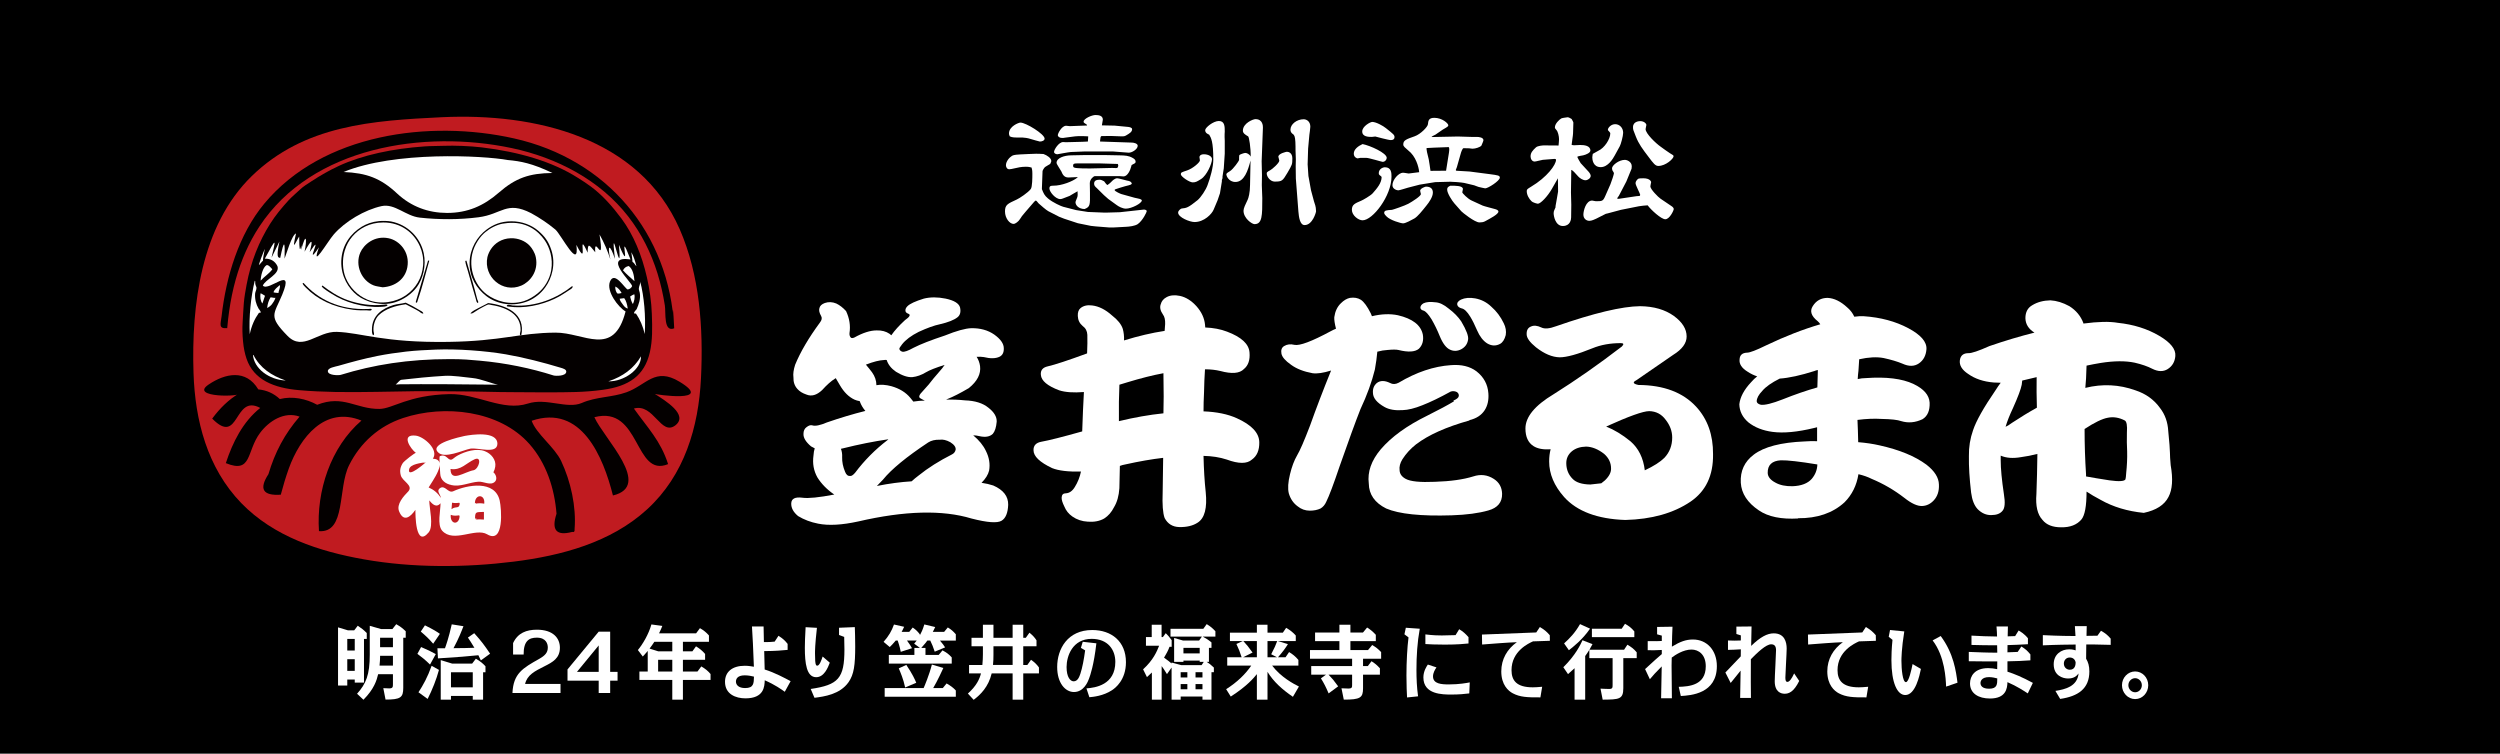
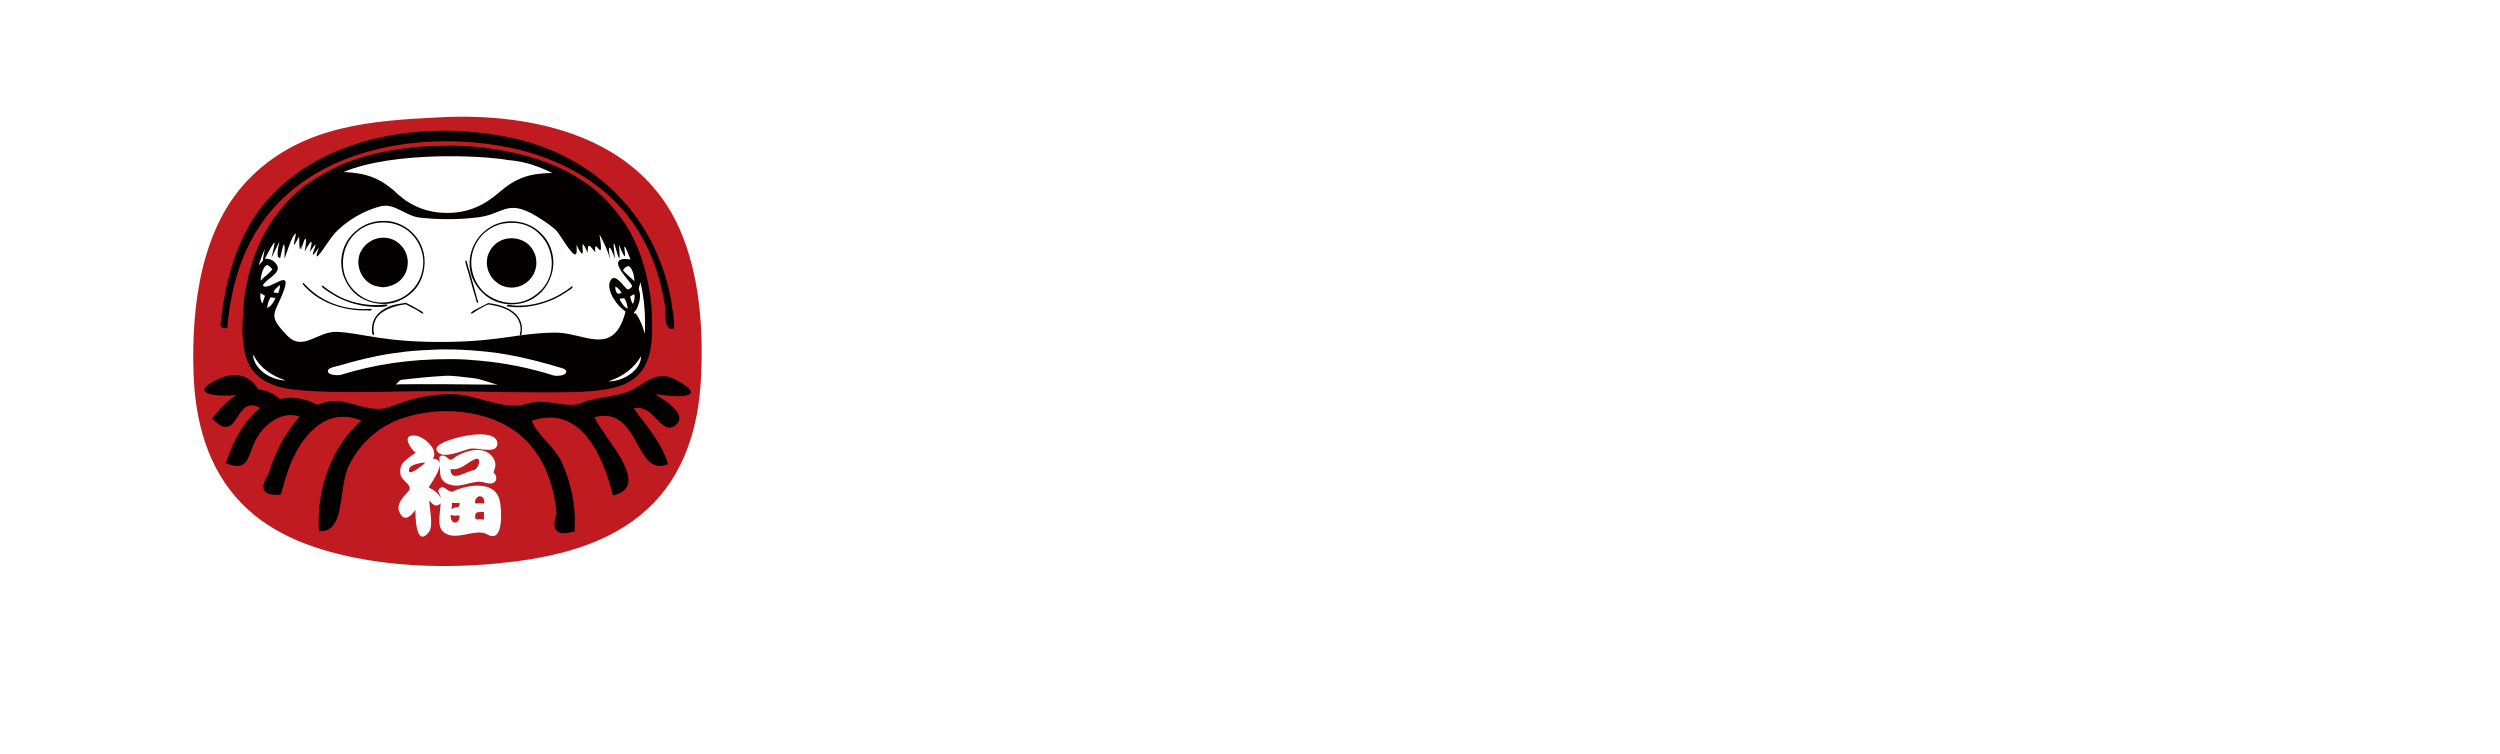
<svg xmlns="http://www.w3.org/2000/svg" version="1.1" id="レイヤー_1" x="0px" y="0px" width="481px" height="145px" viewBox="0 0 481 145" enable-background="new 0 0 481 145" xml:space="preserve">
-   <rect x="0" width="481" height="145" />
  <g>
    <path fill="#FFFFFF" d="M84.033,104.383c-0.304-0.363-0.433-0.779-0.387-1.249c0-1.846,0.022-3.116,0.067-3.813   c0-0.227,0-0.452,0-0.68c-0.075,0.09-0.145,0.166-0.204,0.228c-0.242,0.227-0.545,0.31-0.907,0.249   c-0.334-0.061-0.712-0.37-1.136-0.932c-0.062-0.076-0.099-0.121-0.113-0.137c0,0.121,0,0.25,0,0.387   c0,1.227,0.054,2.36,0.159,3.404c0.105,1.574,0.015,2.543-0.271,2.906c-0.288,0.348-0.728,0.521-1.316,0.521   c-0.545,0-0.938-0.158-1.181-0.478c-0.333-0.333-0.47-0.885-0.408-1.657c0.06-0.785,0.098-1.642,0.113-2.564   c0-0.183,0-0.363,0-0.545c-0.38,0.561-0.666,0.977-0.862,1.248c-0.288,0.35-0.576,0.53-0.863,0.545   c-0.484,0-0.885-0.211-1.203-0.635c-0.424-0.574-0.643-1.119-0.658-1.636c-0.029-0.453,0.145-0.869,0.522-1.248   c0.529-0.893,1.066-1.618,1.611-2.179c0.333-0.409,0.445-0.727,0.341-0.954c-0.091-0.228-0.258-0.394-0.499-0.499   c-0.969-0.469-1.507-1.438-1.612-2.905c0.137-0.848,0.507-1.589,1.112-2.225c0.604-0.591,1.278-0.961,2.021-1.112   c0.272-0.074,0.342-0.188,0.204-0.341c-1.332-0.981-1.968-1.709-1.905-2.179c0.045-0.317,0.227-0.645,0.544-0.977   c0.379-0.379,0.824-0.537,1.34-0.477c0.636,0.074,1.226,0.316,1.771,0.726c0.682,0.484,1.227,1.136,1.634,1.952   c0.318,0.621,0.446,1.166,0.388,1.635c-0.046,0.197-0.122,0.371-0.229,0.521c0.349,0.016,0.704,0.158,1.067,0.432   c0.332,0.242,0.499,0.521,0.499,0.84c0.015,0.228-0.091,0.553-0.317,0.978c-0.787,1.393-1.499,2.655-2.134,3.79   c0.075,0.029,0.158,0.068,0.249,0.113c0.591,0.304,1.098,0.666,1.521,1.09c0.362,0.394,0.619,0.727,0.771,0.998   c0-0.045,0.008-0.09,0.022-0.137c-0.016-0.227-0.054-0.369-0.113-0.431c-0.303-0.272-0.446-0.552-0.433-0.84   c0.017-0.257,0.114-0.462,0.297-0.613c0.181-0.136,0.361-0.196,0.544-0.182c0.333,0.03,0.712,0.212,1.136,0.545   c0.211,0.182,0.386,0.371,0.521,0.567c0.183-0.105,0.395-0.211,0.637-0.317c1.135-0.53,2.384-0.894,3.745-1.091   c1.573-0.286,2.905-0.112,3.994,0.522c0.65,0.287,1.165,0.771,1.544,1.453c0.425,0.711,0.591,1.46,0.499,2.246   c0,1.394,0,2.868,0,4.427c0.047,0.848-0.212,1.393-0.771,1.635c-0.379,0.166-0.803,0.196-1.271,0.092   c-0.499-0.106-0.869-0.326-1.111-0.658l-0.022-0.023c-0.727,0.016-1.506,0.121-2.338,0.318c-1.907,0.408-3.686,0.408-5.334,0   C84.79,104.98,84.366,104.761,84.033,104.383z M80.674,90.014c-1.061,0.213-1.938,0.432-2.634,0.658   c-0.544,0.167-0.849,0.462-0.907,0.885c-0.062,0.305,0.03,0.479,0.271,0.523c0.604,0.182,1.461-0.182,2.564-1.09   C80.197,90.581,80.432,90.256,80.674,90.014z M88.731,84.521c1.228-0.241,2.438-0.355,3.632-0.342   c1.029,0.062,1.824,0.303,2.385,0.728c0.574,0.379,0.861,0.803,0.861,1.271c-0.015,0.516-0.157,0.885-0.431,1.112   c-0.333,0.257-0.772,0.272-1.316,0.046c-0.666-0.288-1.393-0.4-2.18-0.342c-1.06,0.016-2.323,0.25-3.791,0.704   c-1.452,0.424-2.55,0.659-3.291,0.704c-0.681,0-1.165-0.166-1.453-0.5c-0.287-0.303-0.378-0.658-0.271-1.066   c0.105-0.395,0.279-0.59,0.521-0.59c0.304-0.046,0.733-0.189,1.294-0.432C85.963,85.27,87.31,84.838,88.731,84.521z M86.03,94.826   c-0.483-0.092-0.997-0.325-1.543-0.703c-0.379-0.242-0.636-0.545-0.771-0.908c-0.03-0.167-0.053-0.416-0.067-0.75   c0-0.574,0.054-1.324,0.158-2.246c0.016-0.213-0.053-0.371-0.204-0.478c-0.166-0.183-0.257-0.37-0.271-0.567   c0-0.166,0.075-0.303,0.228-0.408c0.182-0.137,0.408-0.182,0.681-0.137c0.287,0.045,0.575,0.189,0.862,0.432   c0.197,0.197,0.35,0.416,0.454,0.658c0.242-0.15,0.545-0.348,0.908-0.59c0.848-0.561,1.71-0.984,2.588-1.271   c0.893-0.271,1.688-0.362,2.383-0.271c0.591-0.091,1.112-0.046,1.566,0.137c0.317,0.12,0.711,0.37,1.181,0.75   c0.499,0.393,0.84,0.976,1.021,1.747c0.029,0.47-0.054,0.983-0.25,1.544c-0.062,0.12-0.121,0.25-0.183,0.385   c0.197,0.151,0.35,0.342,0.454,0.567c0.105,0.272,0.151,0.53,0.137,0.771c-0.016,0.242-0.091,0.439-0.228,0.592   c-0.166,0.182-0.371,0.303-0.612,0.361c-0.379,0.107-0.816,0.068-1.316-0.112c-0.499-0.195-1.028-0.265-1.589-0.203   c-0.741,0.045-1.688,0.203-2.838,0.478C87.552,94.902,86.636,94.979,86.03,94.826z M90.639,91.717   c0.151-0.046,0.303-0.068,0.454-0.068c0.105-0.166,0.188-0.303,0.249-0.407c0.212-0.363,0.394-0.666,0.545-0.908   c0.076-0.379,0.038-0.658-0.113-0.84c-0.15-0.138-0.316-0.183-0.499-0.138c-0.228-0.075-0.553,0.068-0.977,0.433   c-0.529,0.469-1.165,0.87-1.906,1.203c-0.894,0.394-1.657,0.56-2.293,0.499c-0.104-0.016-0.204-0.03-0.295-0.047   c0,0.031,0,0.055,0,0.068c0,0.213,0.022,0.508,0.068,0.887c0.029,0.316,0.066,0.498,0.112,0.543   c0.105,0.123,0.478,0.062,1.112-0.182C88.369,92.246,89.549,91.898,90.639,91.717z M87.71,101.159   c-0.196,0.03-0.37,0.054-0.521,0.067c-0.483,0.075-0.931,0.022-1.34-0.158c-0.045,0.5-0.045,0.871,0,1.111   c0.017,0.182,0.076,0.317,0.182,0.409c0.138,0.166,0.395,0.195,0.772,0.091c0.302-0.076,0.604-0.145,0.907-0.205   C87.71,102.006,87.71,101.568,87.71,101.159z M87.756,98.504c-0.484,0.075-0.862,0.105-1.135,0.09c-0.183,0-0.35-0.021-0.5-0.068   c-0.016,0.396-0.054,0.849-0.113,1.363c0.061-0.046,0.121-0.076,0.182-0.092c0.438-0.195,0.953-0.348,1.544-0.453   C87.733,99.025,87.74,98.746,87.756,98.504z M90.911,98.753c0.469-0.075,0.823-0.112,1.065-0.112c0.35,0,0.645,0.029,0.886,0.09   c0.016-0.15,0.03-0.295,0.046-0.432c0.075-0.574,0-0.915-0.228-1.021c-0.271-0.211-0.598-0.241-0.977-0.09   c-0.333,0.121-0.62,0.234-0.862,0.34c0,0.076,0.008,0.146,0.021,0.205C90.881,98.035,90.896,98.375,90.911,98.753z M90.934,102.066   c0.674-0.062,1.295-0.062,1.861,0c0-0.424,0-0.961,0-1.611c-0.424,0.016-0.953,0.054-1.589,0.113   c-0.121,0.016-0.212,0.031-0.272,0.046C90.934,101.068,90.934,101.553,90.934,102.066z" />
  </g>
  <g>
    <path fill="#FFFFFF" d="M197.924,29.632c0.796-0.025,1.225-0.051,1.438-0.051c0.031,0,1.379,0.026,1.408,0.051   c0.704,0.255,1.5,0.791,1.5,1.352c0,0.127-0.029,0.153-0.214,0.561c-0.153,0.103-0.856,0.485-0.979,0.587   c-0.216,0.179-0.49,0.689-0.49,0.791l-0.122,3.266v0.204c0.306,0.791,0.489,1.225,1.163,1.786c0.918,0.791,2.602,1.53,2.938,1.607   l2.479,0.638l2.265,0.357l3.152,0.127h0.368l2.632-0.076l2.326-0.255c0.274-0.025,2.204-0.255,2.296-0.255   c0.184,0,0.551,0.077,0.551,0.307c0,0.178-0.765,1.811-1.744,2.5c-0.552,0.357-1.623,0.485-2.266,0.51l-2.389,0.127h-0.825   l-2.571-0.204l-0.948-0.102l-2.511-0.51l-2.632-0.867L203.77,41.7l-2.082-1.071c-0.396-0.204-1.469-1.148-1.867-1.505   c-0.092-0.077-0.396-0.536-0.52-0.536s-0.307,0.229-0.429,0.357l-1.563,1.812c-0.704,0.816-0.765,0.918-1.071,1.403   c-0.274,0.459-0.888,0.919-1.225,0.919c-0.765,0-1.652-1.097-1.652-2.398c0-1.275,0.489-1.479,2.266-2.296   c0.521-0.23,2.174-1.327,2.693-2.016c0.307-0.383,0.307-2.271,0.307-2.909c0-0.689-0.063-0.918-0.153-1.225   c-0.306-0.077-0.521-0.153-1.102-0.153c-0.857,0-1.563,0.153-2.296,0.332c-0.215,0.051-0.674,0.153-0.889,0.153   c-0.489,0-0.643-0.51-0.643-0.765c0-0.74,0.643-1.505,1.192-1.837c0.337-0.204,1.194-0.229,1.531-0.255L197.924,29.632z    M194.129,25.677c0-1.377,1.866-2.092,2.203-2.092c1.041,0,4.651,2.22,4.651,3.087c0,0.382-0.52,0.561-0.918,0.561   c-0.122,0-1.469-0.408-1.744-0.484c-0.521-0.179-1.225-0.281-1.53-0.281c-1.775,0-1.989,0-2.511-0.23   C194.221,26.085,194.129,25.907,194.129,25.677z M207.321,34.071c-0.274,0-1.715,0.077-1.774,0.077   c-0.857,0-1.133-0.663-1.347-1.174c-0.123-0.255-0.92-1.377-0.92-1.633c0-0.969,1.5-1.429,2.786-1.454l2.57-0.051h4.041   l2.632,0.051c1.226,0.025,1.837,0.051,2.633,0.51c0.275,0.153,0.552,0.357,0.552,0.714c0,0.204-0.093,0.306-0.489,0.485   c-0.275,0.127-0.308,0.153-0.337,0.357c-0.185,0.791-0.734,1.99-1.5,1.99c-0.122,0-0.612-0.051-0.704-0.051h-4.867   c-0.122,0-0.918,0.536-0.918,1.352l0.03,1.811c0.03,2.449,0.03,2.73-1.04,3.164c-1.133-0.026-1.745-0.715-1.745-1.327   c0-0.178,0.397-0.969,0.397-1.148c0.03-0.178,0.03-0.255,0-0.944c-0.274,0.127-1.5,0.893-1.53,0.893   c-1.377,0.536-1.53,0.612-1.807,0.612c-0.888,0-2.081-1.378-2.081-2.067c0-0.51,0.397-0.51,0.766-0.51   c1.592,0,3.733-0.816,4.652-1.582V34.071z M209.372,26.238c-0.553-0.025-0.767-0.051-1.255-0.051c-1.041,0-1.257,0.025-3.245,0.306   c-0.214,0.051-0.367,0.051-0.521,0.051c-0.489,0-0.826-0.255-0.826-0.536c0-0.357,0.767-1.812,1.593-1.812   c0.121,0,0.703,0.077,0.733,0.077l3.306-0.127c-0.092-0.229-0.092-0.229-0.429-0.408c-0.151-0.077-0.244-0.179-0.244-0.332   c0-0.563,1.562-1.276,2.295-1.276c0.645,0,1.408,0.128,1.408,0.893c0,0.179-0.184,0.944-0.184,1.097l2.449,0.051l2.662,0.255   c0.093,0.025,0.704,0.077,0.704,0.434c0,0.536-0.521,0.816-1.07,1.148c-0.308,0.179-0.368,0.229-0.979,0.229   c-0.337,0-1.774-0.076-2.082-0.076c-0.306,0-1.225,0.025-1.774,0.025c-0.185,0.127-0.185,0.204-0.275,1.021l0.062,0.025   l6.062,0.204c0.337,0,1.133,0.153,1.133,0.612c0,0.689-1.163,1.378-1.774,1.327l-2.971-0.229h-5.54l-2.57,0.102   c-0.43,0.025-2.571,0.434-2.603,0.434c-0.367,0-0.643-0.229-0.643-0.434c0-0.459,0.918-1.914,1.744-1.914   c0.123,0,0.644,0.051,0.766,0.026l2.969-0.077c0.092,0,0.919-0.026,1.041-0.051L209.372,26.238z M211.698,31.443h-4.529   c-0.521,0-0.704,0.076-0.704,0.408c0,0.229,0.062,0.357,0.274,0.408c0.43,0.153,2.297,0.153,2.97,0.153   c0.674,0,3.674-0.102,4.286-0.102c0.151,0,0.825,0.051,0.947,0c0.153-0.051,0.215-0.434,0.215-0.459   c0-0.103-0.062-0.204-0.092-0.307L211.698,31.443z M218.31,38.051c0.185,0.051,0.888,0.179,1.01,0.229   c0.123,0.051,0.368,0.153,0.368,0.281c0,0.562-1.99,1.582-3.062,1.582c-0.644,0-1.408-0.408-1.775-0.689l-1.622-1.174   c-0.306-0.229-1.163-1.021-2.204-2.092c-0.061-0.051-0.366-0.332-0.396-0.408c-0.092-0.153-0.123-0.306-0.123-0.459   c0-0.74,0.766-0.74,1.133-0.74c0.215,0,0.551,0.179,0.796,0.306c0.063,0.077,0.307,0.434,0.367,0.485   c0.062,0.102,0.215,0.179,0.275,0.229c0.459-0.332,0.489-0.357,0.888-0.765c0.092-0.102,0.551-0.536,0.979-0.536   c0.308,0,1.563,0.382,1.837,0.434c0.674,0.127,0.734,0.179,0.979,0.51c-0.03,0.281-0.153,0.306-1.286,0.586   c-0.306,0.051-1.53,0.485-1.806,0.562c-0.092,0.025-0.214,0.077-0.214,0.179c0,0.229,1.163,0.74,1.284,0.765L218.31,38.051z" />
    <path fill="#FFFFFF" d="M235.641,29.555l-0.185,2.832c0,0.102-0.244,1.454-0.244,1.582v0.306c0,0.051-0.123,0.306-0.123,0.357   v0.281l-0.367,2.271l-0.459,1.352l-0.766,1.812c-0.336,0.816-1.807,2.373-3.673,2.373c-0.889,0-3.152-0.893-3.152-1.812   c0-0.408,0.521-0.765,0.673-0.791c0.949-0.102,1.225-0.127,3.063-1.607c0.643-0.536,1.592-1.964,1.928-2.909   c0.521-1.403,1.103-3.444,1.103-4.873c0-3.521-0.429-4.209-0.796-4.822c-0.245-0.102-0.766-0.306-0.766-0.867   c0-0.485,1.562-1.76,2.633-1.76c1.133,0,1.133,1.071,1.133,2.041c0,0.076-0.062,0.867-0.031,1.046c0,0.102,0.031,0.638,0.031,0.74   L235.641,29.555L235.641,29.555z M228.386,32.795c1.102-0.357,2.479-1.556,2.479-1.939c-0.03-0.128-0.093-0.612-0.093-0.638   c0-0.103,0.093-0.536,0.856-0.536c0.827,0,1.562,0.383,1.562,0.944c0,0.816-0.979,3.112-2.111,3.827   c-0.734,0.459-1.011,0.638-1.593,0.638c-0.643,0-2.295-1.123-2.295-1.556C227.192,33.178,227.314,33.152,228.386,32.795z    M240.14,26.238c-0.521-0.306-1.01-0.586-1.01-1.097c0-1.429,1.959-2.22,2.418-2.22c1.438,0,1.438,1.352,1.438,1.633   c0,1.021-0.244,5.562-0.244,6.48c0,0.459,0.062,2.219,0.062,2.627c0,0.23-0.03,1.684-0.03,1.964c0,0.357,0.093,2.169,0.093,2.5   c0,3.342,0,5-1.5,5c-0.49,0-2.112-1.123-2.112-2.577c0-0.485,0.367-1.225,0.796-2.118c0.153-0.306,0.459-1.352,0.459-2.857   c0-0.74,0.092-4.031,0.092-4.694c-0.489,1.964-1.225,4.133-2.907,4.133c-1.315,0-1.744-1.225-1.744-1.403   c0-0.204,0.029-0.281,0.673-0.664c0.674-0.408,1.774-2.016,1.774-2.143c0-0.357,0-0.893,0.063-0.969   c0.062-0.102,0.888-0.408,1.133-0.408c0.275,0,0.796,0.204,1.041,0.714C240.66,28.458,240.323,26.341,240.14,26.238z    M244.363,32.77c0.368-0.178,1.775-1.403,1.775-1.862c0-0.127-0.184-0.663-0.184-0.74c0-0.638,1.53-0.969,1.652-0.969   c0.367,0,1.041,0.255,1.041,1.275c0,1.174-0.03,1.199-0.948,2.781c-0.919,1.531-1.011,1.684-2.449,1.684   c-0.856,0-1.53-0.944-1.53-1.557C243.721,33.204,243.721,33.102,244.363,32.77z M251.68,28.611l-0.092,3.01l0.151,2.245   l0.093,0.485l0.397,2.22l0.581,2.168c0.031,0.127,0.215,0.638,0.245,0.765c0.063,0.204,0.153,0.664,0.153,1.148   c0,0.204-0.674,2.653-2.204,2.653c-0.918,0-1.103-1.582-1.193-2.603l-0.49-6.353l-0.029-2.398l0.029-1.301l-0.062-1.709   c0-0.077,0-1.403-0.03-1.633c-0.062-1.097-0.214-1.25-0.396-1.454c-0.398-0.23-0.553-0.562-0.553-0.893   c0-1.071,1.226-2.016,2.541-2.016c0.612,0,1.285,0.459,1.285,1.429c0,0.255-0.151,1.353-0.184,1.557L251.68,28.611z" />
    <path fill="#FFFFFF" d="M261.908,38.612c0.274-0.102,1.807-0.97,2.203-1.429c0.826-0.944,1.715-1.965,1.715-3.138   c0-0.051-0.275-0.281-0.367-0.332c-0.153-0.128-0.185-0.204-0.185-0.383c0-0.791,0.734-1.148,1.194-1.148   c1.255,0,1.255,1.148,1.255,1.811c0,3.7-3.612,8.394-5.571,8.394c-0.796,0-2.051-0.944-2.051-2.016   C260.103,39.377,260.653,39.148,261.908,38.612z M261.725,30.372c-0.092,0-0.429,0.102-0.521,0.102   c-0.122,0-0.734-0.204-0.734-0.918c0-0.842,0.857-1.454,1.684-1.837c1.438,0.281,4.652,1.709,4.652,2.653   c0,0.332-0.306,0.765-0.796,0.765c-0.152,0-2.632-0.765-3.122-0.765H261.725z M264.021,23.458c0.734,0,2.112,0.766,2.633,1.199   c1.47,1.173,1.652,1.301,1.652,1.735c0,0.383-0.275,0.562-0.704,0.562c-0.489,0-2.969-0.689-2.999-0.689   c-0.092,0-0.552,0.077-0.644,0.077c-0.612,0-1.867,0-1.867-1.046C262.092,24.3,263.653,23.458,264.021,23.458z M267.816,40.373   c0.185-0.025,2.448-0.791,3.152-1.173c0.796-0.434,2.418-1.48,2.418-1.863c0-0.025-0.152-0.536-0.152-0.638   c0-0.459,1.011-0.791,1.103-0.791c0.888,0,1.347,0.383,1.347,1.148c0,0.816-0.704,1.837-1.225,2.475   c-0.826,1.046-1.714,2.143-2.326,2.5c-0.521,0.281-1.685,0.944-2.173,0.944c-0.43,0-2.511-0.612-3.185-1.326   c-0.152-0.128-0.459-0.485-0.459-0.664C266.316,40.475,266.714,40.449,267.816,40.373z M275.499,26.366l4.988-0.102l2.571,0.077   h1.071c0.429,0,1.285,0.102,1.285,0.638c0,0.153-0.336,0.893-0.397,1.046c-0.245,0.281-1.103,0.587-1.714,0.587   c-0.092,0-0.552-0.077-0.644-0.077c-0.152,0-0.918-0.025-1.071-0.025c-0.214,0-0.489,0.816-0.551,1.071l-0.734,2.577l-0.215,0.562   l0.093,0.127l2.57,0.153l3.918,0.51c1.531,0.204,1.897,0.255,1.897,0.663c0,0.612-2.266,2.066-2.815,2.066   c-0.092,0-1.193-0.255-1.285-0.28c-0.153-0.025-0.704-0.281-0.827-0.306l-1.928-0.459c-0.429-0.102-2.541-0.255-2.694-0.229   l-2.877,0.077l-2.693,0.434l-0.307,0.051l-2.265,0.586c-0.307,0.077-1.592,0.51-1.867,0.51c-0.337-0.025-1.103-0.28-1.103-0.995   c0-1.071,1.225-2.398,2.021-2.398c0.184,0,0.429,0.051,1.103,0.153c0.307-0.051,1.715-0.204,2.021-0.255   c0-0.281-0.306-2.398-1.622-3.75c-0.184-0.178-1.04-0.918-1.193-1.071c-0.184-0.204-0.245-0.332-0.245-0.51   c0-0.791,0.521-0.995,2.204-1.582c1.103-0.383,2.511-1.812,2.54-2.321c0.063-0.638,0.123-1.225,1.226-1.225   c1.5,0,2.692,1.071,2.692,1.429c0,0.204-0.092,0.28-1.07,0.842c-0.244,0.153-1.193,0.842-1.408,0.969   c-0.521,0.255-0.581,0.281-0.734,0.408L275.499,26.366z M278.224,32.846l0.551-3.444c0.062-0.357,0.062-0.612,0.062-0.689   c0-0.204-0.03-0.255-0.062-0.383l-0.123-0.025l-2.724,0.102l-1.438,0.076l-0.031,0.153c0,0.229,0.123,0.816,0.429,2.016   c0.092,0.332,0.275,1.888,0.337,2.22L278.224,32.846z M285.264,39.556c0.275,0.127,2.111,0.587,2.356,0.664   c0.274,0.076,0.674,0.204,0.674,0.484c0,0.51-1.47,1.276-2.604,1.888c-0.306,0.153-0.643,0.204-1.04,0.204   c-0.919,0-3.306-1.939-3.488-2.143l-1.349-1.531c-0.428-0.485-1.377-1.939-1.377-2.628c0-0.434,0.153-0.536,0.612-0.765   c0.888,0,2.418-0.026,2.418,0.638c0,0.102-0.122,0.561-0.122,0.638c0,0.153,1.01,1.225,1.806,1.582L285.264,39.556z" />
    <path fill="#FFFFFF" d="M302.654,25.677c0,0.357-0.274,1.99-0.274,2.194c0.184,0.051,0.274,0.077,0.488,0.077   c0.185,0,1.011-0.051,1.163-0.051c0.734,0,1.959,0.102,1.959,1.071c0,0.434-0.826,0.791-1.377,0.918   c-0.184,0.051-1.133,0.153-1.133,0.306c0,0.102,0.551,1.072,0.643,1.199l1.53,1.658c0.245,0.281,0.398,0.587,0.398,0.791   c0,0.434-0.551,0.842-1.01,0.842c-0.49,0-1.104-0.408-1.379-0.714c-0.796-0.893-0.888-0.995-1.284-1.275l-0.063,0.025l-0.062,4.312   l0.062,2.373l-0.03,2.423c0,0.383-0.152,1.659-1.592,1.659c-1.438,0-1.774-1.914-1.774-2.475c0-0.229,0.061-0.434,0.122-0.561   c0.029-0.051,0.184-0.408,0.244-0.562v-0.229l0.245-1.378l0.244-1.429l-0.03-2.551l-1.163,2.041   c-0.825,1.454-2.172,2.857-2.692,2.857c-0.092,0-0.949-0.179-1.255-0.511c-0.429-0.408-0.888-1.173-0.888-1.888   c0-0.383,0.122-0.434,0.825-0.867c3.093-1.837,4.807-4.235,4.807-5.179c0-0.127-0.122-0.179-0.275-0.179   c-0.367,0-1.959,0.179-2.266,0.179c-0.275,0.025-1.315,0.332-1.562,0.332c-0.551,0-0.796-0.562-0.796-0.995   c0-0.688,0.397-1.148,1.041-1.735c0.336-0.306,1.285-0.382,1.652-0.382c0.429,0,2.325,0.051,2.692,0.025   c0.031-0.128,0.092-1.123,0.092-1.225c0-0.562-0.214-1.454-0.488-1.735c-0.275-0.332-0.307-0.357-0.307-0.536   c0-0.689,0.826-1.48,1.225-1.709c0.123-0.077,0.766-0.179,1.225-0.23c0.214,0,0.551,0.204,0.767,0.332   c0.061,0.102,0.336,0.587,0.336,0.688L302.654,25.677z M311.438,38.255l3.429-0.51l0.612-0.051c0.092-0.127,0.092-0.179,0.092-0.23   c0-0.178-0.888-1.837-0.888-2.194c0-0.204,0.061-0.459,0.429-0.816c0.122-0.153,0.673-0.153,1.071-0.153   c1.314,0,1.5,0.663,1.5,0.74c0,0.025-0.153,0.689-0.153,0.816c0,0.561,1.53,2.092,1.959,2.373l2.112,1.429   c0.274,0.179,0.428,0.383,0.428,0.562c0,0.28-0.796,1.964-1.622,1.964c-0.796,0-2.785-1.837-3.396-2.679   c-0.308,0-1.438,0.128-1.685,0.179l-3.459,0.689l-2.57,0.689l-0.337,0.076l-1.866,0.944c-0.215,0.102-0.857,0.408-1.286,0.408   c-0.612,0-1.163-0.434-1.163-1.199c0-0.74,0.49-2.704,1.684-2.704c0.093,0,0.581,0.127,0.704,0.127c1.226,0,1.377,0,1.807-0.97   l1.011-2.296c0.244-0.587,0.673-1.939,0.673-2.118c0-0.102-0.214-0.434-0.275-0.51c-0.061-0.076-0.092-0.383-0.092-0.459   c0-0.51,1.255-1.607,2.51-1.607c0.275,0,1.286,0.306,1.286,1.25c0,0.077-0.03,0.255-0.03,0.357c0,0.051,0,0.103-0.03,0.153   l-0.979,2.398l-1.438,2.755c-0.031,0.026-0.215,0.307-0.275,0.383c-0.062,0.102-0.031,0.128,0,0.204H311.438z M310.674,29.912   c-0.337,0.612-1.286,2.245-2.693,2.245c-1.5,0-1.623-1.479-1.623-1.888c0-0.153,0.063-0.434,0.092-0.663   c0.063-0.026,0.827-0.485,1.041-0.587c1.226-0.536,2.326-2.296,2.326-3.317c0-0.153-0.03-0.178-0.245-0.434   c-0.214-0.204-0.214-0.229-0.214-0.306c0-0.357,0.582-1.071,1.408-1.071s1.53,0.688,1.53,1.658c0,0.612-0.459,2.271-0.644,2.577   L310.674,29.912z M315.571,23.305c0.796,0,1.193,0.51,1.193,0.74c0,0.077-0.153,0.664-0.153,0.791c0,0.867,1.99,2.755,2.908,3.393   c0.49,0.357,1.255,0.918,1.775,1.25c0.611,0.357,0.703,0.408,0.703,0.587c0,0.459-1.5,1.862-2.938,1.862   c-0.582,0-0.949-0.51-1.837-1.684c-1.225-1.607-1.928-2.551-2.479-3.955c-0.551-1.352-0.551-1.377-0.551-1.837   C314.193,23.33,315.448,23.305,315.571,23.305z" />
  </g>
  <g>
    <path fill="#FFFFFF" d="M157.983,60.795c-0.346-0.596-0.455-1.098-0.329-1.506c0.095-0.439,0.438-0.769,1.035-0.988   c0.722-0.25,1.459-0.219,2.212,0.094c0.658,0.314,1.286,0.8,1.883,1.459c0.658,1.412,0.878,2.823,0.658,4.235   c-0.031,0.376,0.063,0.675,0.282,0.894c0.156,0.094,0.376,0.079,0.659-0.047c1.631-0.909,3.059-1.365,4.282-1.365   c0.972-0.031,1.804,0.188,2.494,0.659c0.094,0.063,0.202,0.157,0.328,0.282c0.628-0.91,1.507-1.882,2.637-2.918   c0.909-0.627,1.129-1.035,0.658-1.223c-0.347-0.125-0.533-0.298-0.564-0.518c-0.063-0.313,0.063-0.627,0.377-0.941   c0.471-0.471,1.521-0.957,3.152-1.459c1.255-0.313,2.65-0.313,4.188,0c1.631,0.346,2.558,0.911,2.776,1.694   c0.188,0.847,0.031,1.475-0.471,1.882c-0.658,0.534-1.805,0.988-3.436,1.365c-1.067,0.22-2.417,0.706-4.048,1.459   c-1.443,0.722-2.51,1.522-3.2,2.4c-0.376,0.471-0.549,0.769-0.518,0.894c0.063,0.251,0.251,0.423,0.564,0.518   c0.376,0.094,1.099-0.157,2.164-0.753c1.35-0.689,3.357-1.474,6.024-2.353c2.259-0.91,3.952-1.38,5.082-1.412   c1.725-0.031,3.2,0.376,4.424,1.224c1.224,0.878,1.835,1.757,1.835,2.635c0.031,0.816-0.251,1.365-0.847,1.647   c-0.753,0.346-1.759,0.361-3.013,0.047c-0.407-0.063-0.862-0.078-1.364-0.047c0.345,0.534,0.563,1.129,0.658,1.789   c0.188,1.506-0.533,2.917-2.165,4.235c-1.662,0.974-3.012,1.663-4.047,2.07c-0.188,0.063-0.299,0.11-0.33,0.142   c1.256-0.031,2.464,0.017,3.624,0.142c1.945,0.063,3.451,0.534,4.519,1.411c1.098,0.848,1.631,1.742,1.601,2.683   c-0.095,1.099-0.346,1.883-0.753,2.354c-0.597,0.563-1.476,0.705-2.636,0.424c-0.377-0.096-0.753-0.143-1.13-0.143   c1.13,0.941,1.944,1.945,2.446,3.012c0.629,1.256,0.831,2.512,0.612,3.766c-0.188,0.785-0.675,1.568-1.459,2.354   c0.847,0.125,1.601,0.299,2.259,0.519c1.945,0.847,2.901,2.086,2.87,3.718c-0.063,1.568-0.485,2.588-1.271,3.059   c-0.815,0.502-2.745,0.36-5.788-0.424c-5.585-1.693-12.847-1.506-21.788,0.565c-3.138,0.688-5.711,0.83-7.718,0.423   c-1.443-0.282-2.729-0.77-3.859-1.459c-0.91-0.753-1.35-1.568-1.317-2.445c0.03-0.912,0.754-1.271,2.165-1.084   c1.13,0.157,3.168-0.047,6.117-0.611c-1.381-0.94-2.463-2.039-3.247-3.293c-0.722-1.286-0.973-2.698-0.753-4.236   c0.031-0.532,0.109-0.987,0.235-1.364c-0.252-0.125-0.486-0.251-0.706-0.376c-1.004-0.848-1.49-1.646-1.459-2.4   c0-0.596,0.204-1.034,0.612-1.316c0.406-0.313,0.769-0.424,1.082-0.33c0.563,0.188,1.506,0,2.822-0.564   c2.542-0.877,5.004-1.614,7.39-2.211c-0.472-0.564-0.816-1.146-1.035-1.742c-0.031-0.063-0.047-0.108-0.047-0.141   c-0.377-0.063-0.706-0.156-0.988-0.283c-1.099-0.5-2.04-1.427-2.824-2.775c-0.313-0.501-0.58-0.956-0.8-1.364   c-0.063,0.032-0.11,0.063-0.141,0.094c-0.724,0.439-1.555,1.176-2.494,2.211c-1.035,0.973-2.04,1.254-3.013,0.847   c-0.753-0.25-1.334-0.611-1.74-1.082c-0.534-0.597-0.785-1.333-0.753-2.211c-0.096-0.659,0.015-1.474,0.329-2.447   c1.004-2.447,2.588-5.145,4.753-8.094C158.124,61.595,158.202,61.171,157.983,60.795z M162.219,86.254   c-0.157,0.031-0.299,0.063-0.424,0.094c0.188,0.504,0.267,1.036,0.234,1.602c-0.03,0.91,0.157,1.852,0.564,2.822   c0.22,0.564,0.533,0.832,0.941,0.801c0.251,0.063,0.579-0.141,0.987-0.611c1.788-2.384,3.874-4.486,6.26-6.306   c0.063-0.063,0.108-0.11,0.142-0.142C168.132,84.921,165.23,85.501,162.219,86.254z M171.489,74.301   c1.568,0.439,2.792,1.192,3.672,2.26c0.188,0.252,0.376,0.486,0.563,0.705c0.784-0.125,1.521-0.188,2.212-0.188   c-0.408-0.188-0.706-0.346-0.895-0.471c-0.346-0.219-0.188-0.658,0.471-1.317c0.878-0.94,1.568-1.757,2.071-2.447   c0.471-0.565,1.035-1.224,1.692-1.977c0.188-0.251,0.347-0.471,0.472-0.659c-1.693,0.534-2.888,1.004-3.576,1.412   c-0.879,0.534-1.758,0.847-2.636,0.941c-0.879,0.063-1.93-0.283-3.152-1.036c-0.91-0.627-1.506-1.38-1.788-2.259   c-0.188-0.031-0.346-0.031-0.471,0c-0.91,0.032-2.087,0.33-3.53,0.894c0.408,0.471,0.801,0.958,1.177,1.459   c0.564,0.785,0.849,1.616,0.849,2.493C169.466,73.956,170.423,74.02,171.489,74.301z M169.89,92.277   c-0.408,0.438-0.8,0.848-1.177,1.224c2.353-0.471,4.58-0.769,6.683-0.894c0.407-0.377,0.862-0.754,1.364-1.131   c1.788-1.441,3.922-2.791,6.4-4.047c0.377-0.188,0.61-0.486,0.706-0.895c0.063-0.501-0.282-0.988-1.035-1.459   c-0.753-0.407-1.43-0.564-2.023-0.471c-0.879-0.03-1.616,0.142-2.212,0.518C174.423,87.886,171.521,90.271,169.89,92.277z" />
    <path fill="#FFFFFF" d="M224.174,62.348c0.031-0.816-0.11-1.427-0.424-1.835c-0.502-0.722-0.644-1.38-0.423-1.977   c0.155-0.596,0.532-1.051,1.129-1.365c0.688-0.376,1.553-0.455,2.589-0.235c1.129,0.251,2.18,0.91,3.151,1.977   c0.974,1.099,1.521,2.275,1.647,3.529c0,0.158,0.016,0.346,0.047,0.565c1.568,0.063,2.965,0.329,4.188,0.8   c2.76,1.036,4.204,2.369,4.329,4c0.125,1.443-0.235,2.511-1.082,3.2c-0.816,0.847-2.322,0.973-4.519,0.376   c-0.91-0.219-1.897-0.33-2.965-0.33c-0.095,1.381-0.157,2.887-0.188,4.518c-0.063,1.225-0.094,2.416-0.094,3.576   c2.541,0.096,4.674,0.535,6.399,1.318c2.854,1.286,4.298,2.823,4.33,4.611c0.029,1.538-0.439,2.65-1.412,3.342   c-0.941,0.848-2.559,0.848-4.848,0c-1.35-0.439-2.84-0.675-4.471-0.706c0.063,2.636,0.203,4.957,0.423,6.965   c0.313,3.074-0.204,5.035-1.553,5.882c-0.91,0.596-2.087,0.879-3.529,0.849c-1.287-0.032-2.228-0.612-2.822-1.741   c-0.347-0.941-0.472-2.604-0.377-4.988c0.03-2.289,0.063-4.486,0.095-6.589c-2.197,0.252-4.629,0.677-7.295,1.271   c-0.376,0.063-0.723,0.158-1.035,0.283c-0.031,1.443-0.063,2.871-0.094,4.282c-0.096,1.474-0.44,2.697-1.035,3.671   c-0.471,0.94-1.1,1.662-1.883,2.164c-0.879,0.502-1.931,0.706-3.153,0.612c-1.129-0.063-2.117-0.394-2.965-0.988   c-0.723-0.503-1.239-1.146-1.553-1.93c-0.376-0.753-0.55-1.334-0.519-1.741c0.031-0.533,0.298-0.8,0.8-0.8   c0.69-0.032,1.271-0.438,1.741-1.224c0.565-0.91,0.957-1.897,1.177-2.965c-2.446,0.063-4.299-0.156-5.553-0.66   c-2.385-1.129-3.577-2.273-3.577-3.435c-0.031-0.91,0.486-1.459,1.555-1.647c1.41-0.25,4.016-0.908,7.812-1.977   c0.094-2.854,0.204-5.38,0.329-7.576c-2.008,0.157-3.593,0.047-4.753-0.33c-2.259-0.847-3.437-1.834-3.529-2.964   c-0.094-0.878,0.345-1.427,1.317-1.646c1.381-0.313,3.905-1.146,7.577-2.494c0.063-1.412,0.077-2.604,0.047-3.577   c-0.031-0.721-0.329-1.286-0.896-1.694c-0.596-0.501-0.91-1.145-0.939-1.93c-0.032-0.689,0.141-1.192,0.518-1.506   c0.564-0.471,1.317-0.643,2.259-0.518c1.286,0.157,2.558,0.8,3.813,1.929c1.098,0.847,1.788,1.71,2.069,2.588   c0.188,0.69,0.268,1.428,0.235,2.212c2.729-0.847,5.333-1.459,7.813-1.835C224.11,63.195,224.143,62.756,224.174,62.348z    M215.279,81.03c2.98-0.722,5.837-1.224,8.565-1.507c0.03-1.129,0.047-2.211,0.047-3.246c-0.031-1.537-0.047-3.027-0.047-4.471   c-2.04,0.377-4.346,0.958-6.918,1.741c-0.628,0.188-1.146,0.346-1.553,0.471C215.279,76.059,215.248,78.395,215.279,81.03z" />
    <path fill="#FFFFFF" d="M257.045,63.242c-0.251-0.972-0.36-1.71-0.329-2.212c0.156-1.129,0.58-2.023,1.271-2.683   c0.564-0.564,1.146-0.909,1.741-1.035c0.815-0.125,1.521,0,2.118,0.376c0.596,0.408,1.224,1.271,1.882,2.588   c0.063,0.157,0.143,0.346,0.235,0.564c1.818-0.439,3.481-0.501,4.988-0.188c2.823,0.659,4.424,1.898,4.801,3.718   c0.188,1.129-0.063,2.04-0.754,2.729c-0.753,0.628-2.07,0.706-3.952,0.235c-0.408-0.094-1.1-0.094-2.071,0   c-0.628,0.031-1.286,0.141-1.977,0.329c-0.095,1.067-0.251,2.212-0.472,3.436c-0.596,2.417-1.521,4.958-2.775,7.624   c-0.94,2.385-2.274,6.041-4,10.965c-1.161,3.451-2.023,5.742-2.588,6.871c-0.252,0.564-0.612,0.987-1.082,1.271   c-0.598,0.282-1.287,0.423-2.071,0.423c-0.879,0-1.663-0.281-2.354-0.847c-0.815-0.597-1.381-1.429-1.693-2.494   c-0.22-0.91-0.143-2.134,0.234-3.671c0.346-1.442,0.801-2.65,1.364-3.624c0.533-0.878,1.365-2.791,2.494-5.741   c1.161-3.262,2.51-6.792,4.048-10.588c-1.506,0.471-2.699,0.644-3.577,0.518c-1.693-0.313-3.059-0.847-4.094-1.6   c-1.13-0.784-1.758-1.506-1.883-2.165c-0.125-0.689,0.047-1.176,0.518-1.458c0.565-0.345,1.225-0.424,1.978-0.235   c1.004,0.22,3.342-0.659,7.012-2.636C256.402,63.524,256.731,63.368,257.045,63.242z M279.163,70.254   c2.008-0.157,3.64,0.235,4.895,1.176c1.412,1.099,2.18,2.509,2.306,4.235c0.096,1.287-0.141,2.37-0.705,3.248   c-0.629,0.973-1.616,1.616-2.966,1.929l0.049,0.047c-4.487,1.256-7.924,2.793-10.308,4.612c-1.035,0.815-1.897,1.758-2.588,2.823   c-0.471,0.753-0.659,1.476-0.564,2.165c0.03,0.69,0.424,1.239,1.177,1.646c0.91,0.503,2.775,0.69,5.601,0.564   c3.012-0.095,5.476-0.439,7.388-1.035c1.412-0.472,2.729-0.313,3.953,0.471c1.035,0.658,1.568,1.616,1.602,2.87   c0.029,1.631-0.849,2.698-2.636,3.2c-1.853,0.533-4.204,0.847-7.06,0.94c-5.93,0.188-10.134-0.252-12.612-1.316   c-2.195-1.1-3.311-2.699-3.341-4.801c-0.282-2.228,0.485-4.424,2.307-6.588c2.039-2.385,5.004-4.533,8.895-6.447   c2.321-1.16,4.047-2.086,5.177-2.776l-0.095-0.142c0.659-0.282,1.004-0.58,1.035-0.895c0.031-0.313-0.094-0.564-0.376-0.752   c-0.377-0.188-0.771-0.221-1.177-0.096c-2.104,1.161-3.923,2.04-5.459,2.637c-1.476,0.596-2.745,0.909-3.813,0.94   c-1.443,0.094-2.604-0.11-3.482-0.612c-1.442-0.814-2.181-1.71-2.212-2.683c-0.063-0.815,0.188-1.459,0.753-1.929   c0.659-0.502,1.507-0.502,2.541,0c0.502,0.281,1.052,0.267,1.647-0.049C272.512,71.603,275.869,70.474,279.163,70.254z    M273.281,59.148c0.03-0.313,0.235-0.58,0.611-0.8c0.533-0.25,1.286-0.313,2.259-0.188c0.784,0.032,1.647,0.439,2.589,1.224   c1.004,0.753,1.805,1.569,2.399,2.447c1.004,1.694,1.442,2.871,1.317,3.53c-0.125,0.816-0.564,1.428-1.317,1.835   c-0.722,0.376-1.428,0.408-2.117,0.094c-0.753-0.313-1.429-1.192-2.022-2.635c-0.44-1.098-0.958-2.165-1.555-3.2   c-0.628-1.003-1.146-1.568-1.553-1.694C273.484,59.666,273.281,59.462,273.281,59.148z M286.928,59.007   c1.004,0.878,1.804,1.945,2.4,3.2c0.377,0.753,0.502,1.506,0.377,2.259c-0.222,0.847-0.581,1.412-1.083,1.694   c-0.816,0.44-1.646,0.408-2.494-0.094c-0.784-0.501-1.428-1.333-1.93-2.494c-0.471-1.098-0.91-1.978-1.317-2.635   c-0.596-0.972-1.146-1.506-1.646-1.6c-0.471-0.125-0.753-0.345-0.848-0.659c-0.094-0.407,0.142-0.753,0.706-1.035   c0.753-0.345,1.662-0.424,2.729-0.235C285.014,57.626,286.05,58.16,286.928,59.007z" />
    <path fill="#FFFFFF" d="M322.06,60.795c1.631,1.193,2.447,2.51,2.447,3.953c0,1.287-0.863,2.463-2.589,3.529   c-2.667,1.82-5.035,3.452-7.105,4.894c-0.753,0.377-0.612,0.677,0.423,0.896c4.863,0.031,8.565,1.428,11.106,4.188   c2.194,2.385,3.277,5.428,3.247,9.13c0.063,4.078-1.382,7.121-4.329,9.13c-3.295,2.228-7.482,3.403-12.565,3.528   c-5.364-0.188-9.287-1.663-11.765-4.423c-1.914-2.165-2.871-4.439-2.871-6.824c0-0.878,0.095-1.662,0.283-2.354   c-1.412,0.095-2.511-0.108-3.295-0.611c-1.035-0.658-1.553-1.788-1.553-3.389c0-2.228,1.804-4.424,5.411-6.588   c4.298-2.697,8.674-5.756,13.13-9.177c0.438-0.439,0.376-0.659-0.188-0.659c-2.04,0-3.859,0.33-5.459,0.988   c-2.855,1.161-4.957,1.741-6.307,1.741c-1.442-0.031-2.965-0.674-4.564-1.93c-1.192-0.972-1.788-1.804-1.788-2.494   c-0.031-0.784,0.251-1.286,0.847-1.506c0.533-0.25,1.192-0.188,1.978,0.188c0.628,0.314,1.567,0.235,2.823-0.235   c7.311-2.541,12.706-3.827,16.188-3.859C318.199,58.944,320.365,59.571,322.06,60.795z M308.647,87.336   c-1.161-0.909-2.322-1.38-3.482-1.411c-1.13,0.031-2.039,0.329-2.729,0.894c-0.753,0.629-1.114,1.43-1.082,2.4   c0.03,1.161,0.438,2.135,1.224,2.918c0.658,0.69,1.788,1.051,3.389,1.082c0.627-0.063,1.333-0.142,2.118-0.234   c0.25-0.188,0.484-0.377,0.705-0.564c0.815-0.784,1.207-1.553,1.177-2.306C309.965,89.047,309.525,88.121,308.647,87.336z    M316.459,90.489c1.726-0.815,2.979-1.615,3.765-2.4c1.004-1.065,1.507-2.368,1.507-3.905c0-1.224-0.424-2.369-1.271-3.436   c-0.784-1.066-1.835-1.615-3.152-1.646c-1.161,0-3.922,0.987-8.282,2.965c1.568,0.627,3.121,1.568,4.658,2.824   C315.251,86.238,316.177,88.105,316.459,90.489z" />
    <path fill="#FFFFFF" d="M349.706,61.783c-1.223-0.972-1.536-1.929-0.939-2.871c0.658-1.066,1.615-1.6,2.87-1.6   c1.255,0.063,2.51,0.675,3.765,1.835c0.596,0.502,1.051,1.099,1.365,1.788c0.658-0.094,1.271-0.125,1.835-0.094   c3.23,0.22,6.086,0.988,8.564,2.306c2.415,1.287,3.576,2.635,3.482,4.047c-0.095,1.224-0.581,2.134-1.459,2.729   c-0.879,0.597-1.93,0.612-3.153,0.047c-0.973-0.408-2.181-0.769-3.624-1.083c-1.316-0.25-2.887-0.172-4.705,0.235   c-0.063,0.69-0.109,1.428-0.142,2.212c-0.063,0.47-0.11,1.004-0.142,1.6c0.532-0.125,1.051-0.188,1.554-0.188   c3.921-0.282,6.979,0.094,9.177,1.129c1.977,0.941,3.012,2.134,3.105,3.577c0.063,1.537-0.394,2.604-1.364,3.2   c-1.382,0.658-2.746,0.783-4.095,0.375c-0.69-0.25-1.945-0.392-3.766-0.424c-1.412-0.094-2.965-0.029-4.658,0.188   c0.063,1.317,0.108,2.746,0.142,4.282c1.506,0.126,2.87,0.33,4.094,0.611c3.827,0.848,6.839,2.088,9.036,3.719   c1.568,1.224,2.368,2.494,2.399,3.812c0.063,1.286-0.282,2.321-1.035,3.104c-0.628,0.66-1.364,1.005-2.212,1.037   c-0.91,0.029-2.04-0.487-3.389-1.555c-1.945-1.506-4.048-2.729-6.307-3.67c-0.753-0.377-1.6-0.675-2.541-0.895   c-0.346,2.164-1.239,3.969-2.683,5.412c-2.26,2.069-5.239,3.09-8.941,3.059l0.048,0.047c-3.264,0.188-5.789-0.329-7.577-1.553   c-2.195-1.475-3.356-3.247-3.481-5.317c-0.126-2.259,0.706-4.063,2.494-5.411c1.977-1.507,5.238-2.354,9.787-2.541   c0.815-0.063,1.616-0.078,2.4-0.048c0-0.94,0-1.836,0-2.683c-0.251,0.063-0.438,0.109-0.563,0.141   c-3.231,0.785-5.898,1.035-8,0.754c-1.884-0.25-3.437-0.863-4.659-1.836c-1.13-0.972-1.71-2.133-1.741-3.482   c0.156-1.379,0.909-2.791,2.259-4.234c0.377-0.439,0.77-0.815,1.177-1.129c-0.658-0.219-1.271-0.518-1.836-0.894   c-1.129-0.689-1.646-1.474-1.553-2.353c0.031-0.847,0.519-1.286,1.459-1.317c0.533,0,1.757-0.471,3.671-1.412   c3.607-1.725,7.074-3.074,10.4-4.047C350.1,62.176,349.927,61.972,349.706,61.783z M342.978,76.842   c2.354-0.941,4.581-1.709,6.683-2.306c0.031-1.192,0.063-2.306,0.096-3.341c-0.252,0.031-0.472,0.094-0.659,0.188   c-2.667,0.847-4.896,1.334-6.684,1.459c-1.568,0.785-2.683,1.569-3.341,2.354c-0.723,0.753-1.083,1.428-1.083,2.022   c0.031,0.313,0.298,0.533,0.801,0.658C339.573,77.973,340.97,77.627,342.978,76.842z M348.577,92.137   c0.689-0.814,1.052-1.74,1.082-2.777c-3.42-0.563-5.757-0.829-7.012-0.799c-1.726,0.095-2.572,0.909-2.541,2.446   c0.031,0.722,0.519,1.334,1.459,1.835c0.878,0.503,1.992,0.738,3.341,0.706C346.57,93.484,347.794,93.016,348.577,92.137z" />
    <path fill="#FFFFFF" d="M415.615,78.536c0.94,1.224,1.458,2.683,1.554,4.377c0.219,2.196,0.328,3.593,0.328,4.188   c0,0.533,0.048,1.334,0.143,2.399c0.471,2.667,0.329,4.706-0.424,6.118c-0.784,1.536-2.369,2.557-4.753,3.059   c-3.139-0.313-5.898-1.146-8.282-2.494c-1.067-0.563-1.978-1.099-2.729-1.601c0,2.792-0.33,4.581-0.987,5.365   c-0.879,1.034-2.183,1.536-3.906,1.506c-1.632,0-2.823-0.472-3.576-1.412c-0.973-1.035-1.365-2.698-1.177-4.987   c0.094-2.479,0.156-5.052,0.188-7.719c-1.099,0.282-2.134,0.487-3.105,0.612c-1.569,0.282-2.887,0.188-3.953-0.282   c0,0.282,0,0.581,0,0.895c0,1.601,0.204,3.765,0.612,6.494c0.281,1.662,0.188,2.744-0.282,3.246   c-0.44,0.533-1.146,0.801-2.118,0.801c-0.973,0.03-1.852-0.346-2.635-1.129c-0.659-0.69-1.083-1.758-1.271-3.201   c-0.313-2.666-0.456-5.004-0.424-7.012c-0.032-1.725,0.235-3.389,0.8-4.988c0.597-1.787,2.023-4.328,4.282-7.623   c0.377-0.596,0.722-1.099,1.035-1.506c-0.502,0-0.94-0.016-1.317-0.047c-1.977-0.156-3.623-0.707-4.94-1.646   c-1.192-0.784-1.727-1.663-1.601-2.636c0.125-0.909,0.674-1.364,1.646-1.364c0.596,0.031,1.944-0.424,4.048-1.365   c3.012-1.036,5.896-1.898,8.658-2.588c-1.129-0.69-1.71-1.616-1.741-2.777c0-1.16,0.438-1.992,1.318-2.494   c0.972-0.595,2.133-0.909,3.481-0.941c1.191,0.063,2.415,0.439,3.67,1.129c1.286,0.816,2.182,1.898,2.684,3.247   c0,0.032,0,0.063,0,0.094c2.823-0.376,5.034-0.424,6.636-0.141c3.012,0.313,5.662,1.146,7.953,2.494   c2.194,1.287,3.229,2.588,3.104,3.906c-0.094,1.099-0.581,1.93-1.459,2.494c-0.847,0.534-1.835,0.518-2.964-0.047   c-0.911-0.471-2.04-0.863-3.389-1.177c-1.788-0.376-3.969-0.36-6.541,0.047c-0.941,0.157-1.853,0.329-2.729,0.518   c-0.032,0.753-0.063,1.569-0.095,2.447c-0.063,0.628-0.11,1.239-0.141,1.835c3.294-0.815,6.51-0.657,9.646,0.472   C412.869,75.76,414.454,76.905,415.615,78.536z M391.897,78.441c-0.063-2.008-0.078-3.969-0.047-5.881   c-1.004,0.22-1.93,0.439-2.776,0.659c-0.03,0.221-0.063,0.486-0.094,0.801c-0.157,0.847-0.723,2.353-1.694,4.518   c-0.628,1.316-1.099,2.511-1.412,3.576c0.313-0.125,0.723-0.377,1.225-0.754C388.761,80.262,390.36,79.289,391.897,78.441z    M401.356,91.666c1.192,0.22,2.698,0.471,4.518,0.753c1.819,0.251,2.841,0.188,3.061-0.188c0.063-0.219,0.109-0.61,0.141-1.176   c0.157-1.475,0.221-2.871,0.188-4.188c-0.063-1.16-0.078-2.368-0.047-3.623c0.094-1.38-0.047-2.165-0.425-2.354   c-1.099-0.563-2.181-0.736-3.246-0.518c-1.066,0.188-2.559,0.911-4.472,2.165c0,3.012,0.095,5.93,0.282,8.753   C401.356,91.415,401.356,91.541,401.356,91.666z" />
  </g>
  <g>
    <path fill="#C01B20" d="M85.029,22.551c17.842-0.842,37.975,3.799,45.749,21.558c3.87,8.842,4.56,19.1,4.094,28.621   c-0.458,9.454-3.199,18.722-10.385,25.284c-6.972,6.377-16.463,8.889-25.638,10.043c-9.371,1.172-19.479,1.219-28.81-0.435   c-8.637-1.524-17.378-4.388-23.616-10.826c-6.54-6.756-8.896-15.896-9.19-25.053c-0.42-12.927,1.42-28.332,11.194-37.85   C58.538,24.053,71.675,23.195,85.029,22.551C86.767,22.469,83.029,22.649,85.029,22.551z" />
    <path fill="#040000" d="M49.694,74.919c1.599,0.151,2.979,0.769,4.145,1.858c2.41-0.605,5.045-0.076,7.187,1.104   c5.023-1.982,7.482,0.844,11.983,0.795c2.563-0.029,5.461-2.648,13.388-2.846c5.461-0.139,10.299,3.393,15.174,1.813   c3.531-1.145,7.526,1.106,10.349-0.104c2.816-1.237,5.775-1.046,8.605-2.064c3.87-1.395,5.487-4.896,10.206-2.037   c6.937,4.192-4.815,2.428-4.739,2.354c1.968,1.271,6.53,4.008,3.959,6.037c-2.813,2.158-4.143-4.293-7.989-3.227   c2.611,3.68,5.141,6.184,6.58,10.694c-6.55,2.718-5.238-11.373-14.184-9.026c1.84,4.123,11.281,13.225,3.572,15.059   c-1.871-7.444-6.078-17.621-15.636-14.373c0.849,2.479,4.421,5.082,5.67,7.734c1.844,3.91,2.937,8.791,2.586,13.119   c0.053,0.45-0.098,0.627-0.458,0.53c-3.043,0.818-4.052-0.347-3.017-3.494c-0.383-4.837-1.951-9.727-5.213-13.415   c-5.759-6.513-16.405-7.633-24.313-5.003c-4.626,1.54-8.198,4.722-10.375,9.06c-2.229,4.436-0.554,13.092-5.805,12.705   c-0.515-7.703,2.226-16.144,8.175-21.274c-7.053-2.886-11.813,3.271-13.969,9.197c-0.59,1.667-1.104,3.353-1.55,5.063   c-3.451,0.232-4.242-1.084-2.377-3.952c1.239-4.191,3.119-7.759,5.994-11.07c-2.943-1.07-5.905,0.863-7.596,3.119   c-2.676,3.569-1.504,7.918-6.594,5.83c1.304-3.985,3.264-7.942,6.617-10.617c-5.142-2.788-3.924,7.453-9.241,2.051   c1.435-1.934,3.146-3.672,5.247-4.893c0.587,0.723-9.73,0.908-5.953-1.65C43.327,71.82,47.339,70.984,49.694,74.919   C49.872,75.217,49.872,75.295,49.694,74.919z" />
    <path fill="#040000" d="M129.717,63.167c-2.084,0.827-1.577-2.999-1.8-4.403c-0.328-2.083-0.791-4.141-1.413-6.156   c-1.222-3.933-3.079-7.667-5.607-10.928c-5.47-7.051-13.77-11.348-22.416-13.183c-16.851-3.572-38.451-0.293-48.56,15.058   c-2.063,3.128-3.553,6.598-4.563,10.193c-0.56,1.997-0.973,4.034-1.267,6.085c-0.157,1.095-0.279,2.193-0.373,3.294   c-1.764,0.18-1.248-0.851-1.093-2.222c0.863-7.625,3.29-15.8,8.251-21.76c11.201-13.448,31.791-16.158,48.036-12.512   C116.742,30.633,128.806,44.838,129.717,63.167C129.423,63.282,129.321,55.235,129.717,63.167z" />
    <path fill="#040000" d="M85.444,28.052c1.92-0.078,5.003,0.038,7.229,0.302c7.162,0.857,13.556,2.717,18.482,5.843   c0.85,0.533,1.662,1.063,2.432,1.626c2.297,1.68,4.226,3.879,5.976,6.221c2.32,3.119,3.929,7.041,4.906,11.334   c0.502,2.202,0.866,4.679,0.945,7.018c0.106,2.775,0.134,5.121-0.377,7.36c-1.04,4.561-4.065,6.564-9.012,7.238   c-3.78,0.521-6.67,0.455-9.814,0.494c-1.601,0.022-4.621-0.034-7.266-0.034c-3.937,0-6.69-0.155-11.224-0.155   c-2.623,0-4.996-0.058-7.416-0.037c-5.096,0.057-10.726,0.25-15.822,0.154c-2.391-0.049-4.524-0.143-6.882-0.344   c-4.954-0.418-8.767-1.998-10.157-6.025c-0.352-1.024-0.572-2.137-0.685-3.379c-0.058-0.6-0.106-1.295-0.115-1.933   c0-0.182-0.016-0.471,0-0.795c0.019-0.315,0.019-0.631,0.04-0.949c0.086-1.264,0.124-2.473,0.229-3.681   c0.1-1.184,0.316-2.373,0.53-3.523c0.83-4.483,2.406-8.349,4.527-11.719c1.064-1.687,2.288-3.144,3.572-4.548   c0.652-0.711,1.408-1.309,2.098-1.975c0.701-0.687,1.546-1.175,2.354-1.708c1.691-1.102,3.354-2.057,5.208-2.919   c4.554-2.108,10.402-3.324,16.511-3.75C82.93,28.081,84.147,28.105,85.444,28.052z" />
    <path fill="#FFFFFF" d="M73.426,39.653c2.546-0.54,4.63,1.92,7.34,2.217c3.725,0.409,7.58,0.409,11.295-0.066   c4.555-0.591,5.372-3.224,10.121-0.795c1.662,0.906,3.222,1.959,4.679,3.164c1.104,0.978,4.652,8.053,4.035,2.935   c2.55,5.045-0.045-3.388,2.164,1.504c0.035-2.048,0.307-1.473,1.466-0.076c-0.294-3.621,1.857,3.164,0.817-3.437   c0.862,1.535,1.564,3.142,2.093,4.816c-0.685-3.032-0.049-2.957,0.871-0.109c-0.995-8.771,1.476,5.283,0.777-2.699   c2.706,6.476-0.477-4.152,2.226,2.808c-5.589-0.795,0.355,4.455,0.308,5.152c-0.174,0.347-0.453,0.558-0.835,0.629   c-0.524-0.064-2.542-3.699-3.427-1.52c-0.741,1.851,1.564,4.917,3.004,5.743c-2.302,8.982-7.976,4.039-13.499,4.079   c-7.096,0.049-10.188,1.63-20.623,1.782c-12.522,0.18-16.659-1.76-21.428-1.928c-3.74-0.131-6.516,3.819-9.49,0.773   c-3.792-3.873-2.618-4.065-1.013-7.954c2.412-5.854-2.568-0.458-3.739-1.715c0.462-1.229,3.335-2.195,2.814-3.741   c-0.484-0.991-1.297-1.475-2.436-1.446c2.286-4.168,2.159-3.975,1.294-0.185c0.507-1.04,1.013-2.077,1.52-3.115   c-0.68,3.271-0.218,3.048,0.151,3.155c0.791-3.796,0.945-3.119,0.837,0.145c0.279-0.66,1.394-4.627,2.206-4.85   c-0.896,3.928-0.031,1.533,0.608,0.591c0,5.361,0.617-0.284,0.38,2.59c0.934-3.555,1.188-2.213,0.65,0.335   c1.327-2.411,1.749-2.704,0.978,0.1c3.016-4.59-1.313,3.617,1.799-0.951c-1.643,4.568,1.642-1.095,2.851-2.486   C66.396,42.599,70.162,40.369,73.426,39.653C73.848,39.562,72.954,39.755,73.426,39.653z" />
    <path fill="#FFFFFF" d="M83.885,67.261c4.065-0.16,9.446,0.227,13.428,0.911c3.448,0.598,7.216,1.566,10.57,2.582   c0.524,0.153,1.11,0.337,1.066,0.793c-0.086,0.864-2.099,0.804-2.453,0.689c-4.376-1.393-9.185-2.395-14.184-2.842   c-1.87-0.168-3.203-0.304-5.709-0.304c-8.127,0-14.75,1.095-21.035,3.028c-0.365,0.118-2.369,0.142-2.486-0.646   c-0.111-0.713,1.431-0.922,2.053-1.098c2.452-0.704,4.865-1.369,7.531-1.899c1.72-0.34,3.644-0.625,5.479-0.833   C80.077,67.425,81.992,67.339,83.885,67.261z" />
    <path fill="#FFFFFF" d="M95.833,74.016c-6.243-0.082-14.285-0.137-18.946-0.078c-0.324,0.004-0.551,0.066-0.76,0.033   c0.338-0.197,0.729-0.861,1.105-0.9c2.492-0.292,5.393-0.587,8.328-0.759c1.604-0.091,3.683,0.253,5.326,0.418   C92.646,72.902,94.38,73.744,95.833,74.016z" />
    <path fill="#FFFFFF" d="M123.327,68.552c0.063,2.521-3.288,4.884-6.273,4.816C119.835,72.448,121.963,70.882,123.327,68.552z" />
    <path fill="#FFFFFF" d="M48.668,68.285c0.023,0.02,0.058,0.04,0.11,0.04c1.239,2.453,3.443,3.95,6.198,4.89   C51.765,73.074,48.881,70.918,48.668,68.285z" />
    <path fill="#FFFFFF" d="M120.097,57.364c0.392,0.506,0.564,1.224,0.686,2.008c-0.453-0.096-0.725-0.48-0.955-0.795   c-0.231-0.32-0.533-0.655-0.608-1.098C119.586,57.444,119.71,57.43,120.097,57.364z" />
    <path fill="#FFFFFF" d="M53,57.291c-0.146,0.466-0.409,0.899-0.686,1.25c-0.229,0.291-0.567,0.549-0.913,0.72   c0.078-0.824,0.313-1.479,0.646-2.048C52.413,57.204,52.678,57.364,53,57.291z" />
    <path fill="#FFFFFF" d="M122.034,56.608c0.19,0.631-0.046,1.426-0.268,1.891c-0.262-0.369-0.438-1.031-0.533-1.439   C121.47,56.882,121.736,56.726,122.034,56.608z" />
    <path fill="#FFFFFF" d="M50.149,56.417c0.275,0.164,0.58,0.302,0.836,0.493c-0.145,0.511-0.35,0.968-0.496,1.479   C50.132,57.963,49.989,57.126,50.149,56.417z" />
    <path fill="#FFFFFF" d="M118.387,55.125c0.568,0.253,0.915,0.729,1.213,1.25c-0.227,0.058-0.601,0.167-0.835,0.078   C118.502,56.167,118.338,55.595,118.387,55.125z" />
    <path fill="#FFFFFF" d="M53.875,54.94c0.009,0.604-0.271,0.989-0.302,1.435c-0.308-0.058-0.721-0.02-0.953-0.149   c0.216-0.608,0.72-0.924,1.14-1.328C53.791,54.918,53.822,54.94,53.875,54.94z" />
    <path fill="#FFFFFF" d="M123.177,54.178c0.746,2.866,1.084,6.625,0.875,10.091c-0.36-1.504-0.911-2.813-1.676-3.908   c-0.066-0.098-0.364,0.035-0.382-0.113c-0.01-0.28,0.328-0.529,0.492-0.76c0.409-0.936,0.801-1.966,0.609-3.146   c-0.041-0.271-0.191-0.529-0.188-0.797C122.914,55.066,123.233,54.658,123.177,54.178z" />
-     <path fill="#FFFFFF" d="M49.01,54.027c0.165,0.033,0.064,0.315,0.111,0.609c0.049,0.293,0.222,0.568,0.227,0.72   c0.014,0.416-0.24,0.782-0.267,1.137c-0.08,1.135,0.223,2.102,0.647,2.844c0.146,0.255,0.34,0.382,0.458,0.755   c-0.056,0.111-0.289,0.044-0.382,0.118c-0.814,1.131-1.42,2.477-1.753,4.095C47.861,61.074,48.269,57.064,49.01,54.027z" />
    <path fill="#FFFFFF" d="M122.074,54.103c-0.746-0.685-1.533-1.329-2.208-2.086c0.203-0.442,0.56-0.73,1.102-0.835   C121.75,51.723,121.999,52.987,122.074,54.103z" />
    <path fill="#FFFFFF" d="M52.392,51.83c-0.636,0.833-1.547,1.389-2.242,2.162c0.024-0.959,0.426-2.535,1.101-2.959   C51.569,50.832,52.223,51.574,52.392,51.83z" />
-     <path fill="#FFFFFF" d="M121.466,48.531c0.457,0.764,0.732,1.715,0.986,2.692c-0.293-0.242-0.404-0.662-0.761-0.837   C121.661,49.717,121.532,49.153,121.466,48.531z" />
    <path fill="#FFFFFF" d="M50.759,48.337c0.464-1.362-0.207,1.157-0.156,1.819c-0.295,0.251-0.485,0.602-0.797,0.84   C50.054,50.039,50.414,49.199,50.759,48.337z" />
    <path fill="#FFFFFF" d="M97.726,30.793c2.439,0.222,4.64,0.617,8.563,2.49c-4.457,0.047-7.074,0.958-10.313,3.777   c-2.933,2.563-6.038,3.908-9.966,3.908c-3.657-0.009-6.904-1.231-9.584-3.717c-3.173-2.977-5.912-3.979-10.34-4.157   C75.88,29.047,92.913,29.922,97.726,30.793z" />
    <path fill="#040000" d="M72.933,42.537c0.662-0.062,1.68-0.046,2.316,0.076c3.156,0.604,5.623,3.057,6.277,6.105   c0.52,2.413-0.18,4.987-1.33,6.522c-0.986,1.32-2.52,2.397-4.186,2.919c-2.54,0.797-5.515,0.026-7.265-1.327   c-1.641-1.264-3.179-3.647-3.082-6.596c0.106-3.137,1.858-5.338,3.917-6.601C70.502,43.074,71.608,42.664,72.933,42.537z" />
    <path fill="#040000" d="M98.379,42.577c2.044-0.009,3.9,0.729,5.172,1.817c1.208,1.042,1.955,1.991,2.506,3.644   c0.938,2.768,0.129,5.483-1.142,7.238c-0.409,0.573-0.96,1.158-1.48,1.557c-0.506,0.394-1.075,0.778-1.75,1.062   c-2.8,1.184-6.003,0.715-8.136-0.948c-1.8-1.4-3.257-3.59-3.199-6.407c0.054-2.742,1.466-5.034,3.271-6.372   C94.851,43.259,96.313,42.581,98.379,42.577z" />
    <path fill="#FFFFFF" d="M73.728,42.803c3.492-0.009,5.963,2.057,7.078,4.623c0.427,0.984,0.711,2.208,0.608,3.57   c-0.195,2.573-1.479,4.548-3.349,5.836c-1.793,1.238-4.735,1.904-7.343,0.838c-1.908-0.789-3.461-2.373-4.223-4.25   c-0.604-1.5-0.688-3.463-0.189-5.156c0.354-1.191,0.854-2.026,1.484-2.771C69.075,43.99,71.084,42.803,73.728,42.803z" />
    <path fill="#FFFFFF" d="M97.614,42.915c3.476-0.338,5.844,1.328,7.229,3.376c0.884,1.304,1.604,3.386,1.213,5.69   c-0.312,1.846-1.338,3.432-2.622,4.472c-0.737,0.6-1.706,1.195-2.625,1.48c-2.756,0.857-5.448-0.018-7.154-1.291   c-2.475-1.855-3.829-5.623-2.391-9.062c0.36-0.853,0.902-1.677,1.444-2.275c0.765-0.84,1.933-1.63,3.159-2.048   C96.428,43.063,96.859,42.99,97.614,42.915z" />
    <path fill="#040000" d="M98.259,45.838c1.453-0.049,2.804,0.542,3.617,1.4c0.466,0.493,1.029,1.339,1.217,2.277   c0.537,2.646-1.063,4.679-2.777,5.425c-3.594,1.557-7.331-1.666-6.54-5.467c0.12-0.564,0.44-1.184,0.686-1.551   C95.184,46.82,96.499,45.894,98.259,45.838z" />
    <path fill="#040000" d="M73.616,55.275c-0.657-0.138-1.229-0.167-1.748-0.377c-2.31-0.916-3.603-3.853-2.552-6.296   c0.684-1.584,2.748-3.319,5.438-2.764c2.155,0.438,4.146,2.71,3.617,5.576C77.96,53.64,76.118,55.111,73.616,55.275z" />
    <path fill="#040000" d="M71.523,59.525c-0.074,0.357-0.649,0.189-0.915,0.189c-0.926,0.004-1.788,0.004-2.661-0.111   c-3.904-0.524-6.913-2.013-9.127-4.285c-0.227-0.233-0.511-0.489-0.607-0.798c0.029-0.007,0.04-0.038,0.075-0.038   c0.03-0.007,0.035-0.038,0.075-0.038c0.03,0.009,0.035,0.038,0.075,0.038c2.681,2.992,6.769,5.221,12.478,4.965   C71.115,59.441,71.424,59.345,71.523,59.525z" />
    <path fill="#040000" d="M74.563,58.732c-0.16,0.271-0.827,0.277-1.251,0.302c-3.478,0.196-7.059-0.924-9.436-2.468   c-0.286-0.187-0.693-0.407-1.063-0.682c-0.315-0.231-0.871-0.586-0.913-0.835c0,0.004,0.037,0,0.037,0   c0.02-0.051,0.059-0.089,0.111-0.109c1.329,1.033,2.968,2.135,4.832,2.801c2.006,0.722,4.599,1.167,7.038,0.875   C74.114,58.59,74.456,58.483,74.563,58.732z" />
    <path fill="#040000" d="M81.45,60.325c-0.348,0.056-0.576-0.26-0.837-0.42c-0.785-0.486-1.713-0.896-2.548-1.364   c-2.044,0.287-3.961,0.884-5.214,2.124c-0.65,0.644-1.084,1.897-0.983,3.033c0.02,0.249,0.232,0.64-0.042,0.797   c-0.259-0.122-0.264-0.675-0.264-1.064c-0.018-2.735,2.019-4.09,4.143-4.739c0.708-0.218,1.577-0.245,2.36-0.458   c0.909,0.431,1.788,0.907,2.664,1.442C80.979,59.834,81.401,59.967,81.45,60.325z" />
    <path fill="#040000" d="M91.985,58.272c-0.319,0.056-0.364-0.533-0.458-0.831c-0.498-1.67-1.005-3.479-1.479-5.199   c-0.191-0.695-0.467-1.373-0.533-2.046c0.08,0.018,0.103-0.024,0.15-0.04c0.026,0,0.054,0,0.076,0   c0.701,2.464,1.491,5.039,2.093,7.471C91.909,57.795,92.087,58.062,91.985,58.272z" />
-     <path fill="#040000" d="M82.592,50.157c-0.731,2.564-1.351,5.141-2.239,7.7c-0.054,0.151-0.063,0.416-0.274,0.377   c-0.175-0.026-0.008-0.413,0-0.453c0.729-2.438,1.522-5.114,2.248-7.544c0-0.071,0.025-0.098,0.075-0.113   C82.494,50.104,82.485,50.192,82.592,50.157z" />
    <path fill="#040000" d="M100.28,64.571c-0.479-0.071-0.119-0.687-0.114-1.026c0.025-1.442-0.538-2.435-1.408-3.184   c-0.991-0.851-2.529-1.424-4.146-1.668c-0.234-0.036-0.483-0.125-0.607-0.116c-0.228,0.022-0.657,0.273-0.95,0.418   c-0.596,0.289-1.12,0.628-1.676,0.986c-0.24,0.153-0.556,0.435-0.875,0.307c0.382-0.454,0.995-0.725,1.56-1.026   c0.577-0.312,1.19-0.596,1.715-0.871c0.044-0.027,0.063-0.089,0.151-0.08C97.313,58.692,101.231,60.305,100.28,64.571z" />
    <path fill="#040000" d="M108.256,56.635c-1.817,1.195-5.03,2.399-8.211,2.475c-0.631,0.016-1.453-0.018-2.133-0.115   c-0.135-0.018-0.373,0.02-0.418-0.151c0.11-0.396,0.777-0.102,1.103-0.076c4.621,0.358,8.708-1.497,11.485-3.719   c0.036,0.007,0.04,0.04,0.075,0.04c0.115,0.373-0.497,0.604-0.801,0.835" />
    <g>
      <g>
        <path fill="#FFFFFF" d="M85.054,102.087c-0.969-1.157-0.294-3.817-0.294-5.263c-0.826,0.969-1.599,0.14-2.168-0.54     c0,1.466,0.889,4.894-0.106,6.136c-2.591,3.131-2.563-3.597-2.563-4.325c-0.934,1.354-2.257,2.462-3.137,0.288     c-0.564-1.386,0.897-2.943,1.8-3.871c0.941-1.145-1.169-1.891-1.479-3.07c-0.234-0.887-0.103-1.575,0.392-2.346     c0.239-0.379,2.415-2.076,2.527-1.949c-1.018-0.748-3.017-3.691-0.021-3.328c1.529,0.177,4.488,2.687,3.279,4.431     c3.114,0.146-0.19,4.426-0.813,5.537c0.933,0.397,1.839,1.114,2.334,2.019c0-0.66-0.899-1.271-0.206-1.851     c1.035-0.777,1.577,1.026,2.608,0.56c2.675-1.236,8.042-2.216,8.938,1.817c0.333,1.485,0.92,8.442-2.422,6.468     C91.465,101.467,87.235,104.553,85.054,102.087C84.775,101.754,85.36,102.434,85.054,102.087z M81.966,88.915     c-0.796,0.16-3.103,0.327-3.258,1.417C78.353,92.114,81.921,88.957,81.966,88.915C80.992,89.113,81.743,89.135,81.966,88.915z      M89.377,83.881c1.297-0.254,6.322-1.031,6.322,1.518c-0.063,2.063-3.772,0.658-5.213,0.925     c-1.373,0.254-5.047,2.063-6.246,0.655C82.654,85.322,88.541,84.064,89.377,83.881C90.501,83.661,88.065,84.172,89.377,83.881z      M86.889,93.327c-1.187-0.22-2.133-0.95-2.189-2.161c0-0.402-0.268-3.266-0.08-3.393c0.516-0.236,0.985-0.146,1.417,0.271     c0.884,0.868,0.962,0.173,2.034-0.411c1.417-0.773,3.64-1.459,5.227-0.818c1.189,0.455,2.203,1.647,1.99,2.963     c-0.054,0.392-0.175,0.754-0.359,1.094c0.479,0.373,0.799,1.253,0.333,1.771c-0.836,0.9-2.235-0.063-3.235,0.039     C90.381,92.785,88.523,93.736,86.889,93.327C86.444,93.245,87.448,93.465,86.889,93.327z M91.127,90.475     c1.049-0.289,1.675-2.762,0.204-2.115c-1.604,0.705-2.652,2.207-4.649,1.867C86.682,92.925,89.354,90.773,91.127,90.475     C91.265,90.438,90.128,90.645,91.127,90.475z M88.435,99.137c-0.582,0.076-1.155,0.16-1.711-0.089     C86.551,100.975,88.435,101.118,88.435,99.137C88.253,99.158,88.435,99.506,88.435,99.137z M88.475,96.697     c-0.502,0.113-1.004,0.121-1.502,0.02c-0.018,0.418-0.054,0.836-0.103,1.252C87.795,97.246,88.386,98.098,88.475,96.697     C88.03,96.771,88.462,96.92,88.475,96.697z M91.376,96.932c0.596-0.135,1.194-0.141,1.795-0.024     C93.38,94.977,91.296,95.016,91.376,96.932C91.812,96.857,91.362,96.582,91.376,96.932z M91.398,99.965     c0.568-0.053,1.143-0.053,1.71,0c0-0.492,0-0.984,0-1.475C91.509,98.551,91.398,98.391,91.398,99.965     C92.016,99.912,91.398,99.49,91.398,99.965z" />
      </g>
    </g>
  </g>
  <rect x="0" fill="none" width="481" height="145" />
  <g>
    <path fill="#FFFFFF" d="M66.816,130.745v1.154h-1.778v-11.196l1.911,0.576h1.2l0.682-0.889c0.859,0.593,1.037,0.717,1.733,1.403   v1.139h-0.533v8.405h-1.778v-0.593H66.816z M66.816,122.933v2.229h1.437v-2.229H66.816z M66.816,126.831v2.245h1.437v-2.245H66.816   z M68.697,133.475c1.734-1.918,2.445-3.665,2.445-7.501v-5.567l2.178,0.623h2.178l0.741-0.936c0.874,0.516,1.066,0.655,1.822,1.357   v1.248h-0.474v9.637c0,1.871-0.519,2.262-3.408,2.262l-0.43-2.199c0.459,0.016,0.8,0.047,1.141,0.047   c0.682,0,0.712-0.281,0.712-0.795v-1.935h-2.845c-0.282,1.17-0.756,2.823-2.83,4.913L68.697,133.475z M73.127,126.457   c0,0.265-0.029,0.982-0.104,1.605h2.578v-1.887h-2.475V126.457z M73.127,124.523h2.475v-1.824h-2.475V124.523z" />
    <path fill="#FFFFFF" d="M82.738,127.86c-1.037-0.998-1.334-1.231-2.431-2.059l0.712-1.31c1.304,0.561,1.866,0.826,2.83,1.356   L82.738,127.86z M84.456,128.89c-0.475,1.778-1.289,3.836-2.179,5.583l-1.763-1.279c0.903-1.372,1.763-2.932,2.533-5.1   L84.456,128.89z M83.345,123.853c-0.904-1.029-1.363-1.466-2.386-2.339l0.8-1.201c1.675,0.826,2.356,1.264,2.875,1.638   L83.345,123.853z M91.241,121.825c1.408,1.575,1.941,2.292,3.053,3.945l-1.778,1.294c-0.237-0.498-0.341-0.701-0.474-0.998   c-2.623,0.266-3.142,0.297-7.779,0.609l-0.104-1.95h1.452c0.163-0.437,0.726-1.98,1.304-4.601l2.252,0.359   c-0.296,0.779-0.918,2.401-1.911,4.227c2.267-0.016,2.489-0.031,4.016-0.078c-0.489-0.827-0.89-1.436-1.245-1.965L91.241,121.825z    M86.767,133.896v0.718h-1.97v-7.611l2.192,0.672h3.853l0.711-0.937c0.8,0.452,1.318,0.874,1.852,1.45v1.154h-0.459v5.271H90.96   v-0.718H86.767z M86.767,129.342v2.9h4.193v-2.9H86.767z" />
    <path fill="#FFFFFF" d="M98.718,123.728c0.919-1.965,2.578-2.573,4.593-2.573c3.126,0,4.415,1.638,4.415,3.463   c0,2.043-1.422,2.791-2.934,3.555c-1.896,0.951-3.363,1.685-3.763,3.416h6.815v1.746h-9.246c0.163-3.758,1.986-4.787,5.142-6.565   c1.126-0.64,1.659-1.2,1.659-2.198c0-0.64-0.296-1.887-2.118-1.887c-1.481,0-2.549,0.607-2.534,3.243h-2.029V123.728z" />
    <path fill="#FFFFFF" d="M117.397,129.264h1.422v1.7h-1.422v2.37h-2.208v-2.37h-6v-2.168l6-7.267h2.208V129.264z M115.189,129.264   v-5.084l-4.178,5.084H115.189z" />
    <path fill="#FFFFFF" d="M131.394,125.318h1.822l0.696-0.967c0.682,0.421,1.215,0.842,1.748,1.466v1.123h-4.267v2.261h2.8   l0.741-0.982c0.755,0.453,1.229,0.811,1.777,1.467v1.138h-5.318v3.79h-2.045v-3.79h-6.326v-1.622h1.6v-3.961   c-0.4,0.483-0.667,0.764-0.948,1.076l-0.948-1.248c0.934-1.122,2.06-3.01,2.607-4.928l2.09,0.297   c-0.134,0.358-0.297,0.764-0.623,1.419h7.127l0.741-0.998c0.711,0.405,1.215,0.812,1.733,1.403v1.217h-5.008V125.318z    M129.349,123.479h-3.452c-0.223,0.343-0.578,0.873-0.919,1.31l1.675,0.53h2.696V123.479z M129.349,126.94h-2.727v2.261h2.727   V126.94z" />
    <path fill="#FFFFFF" d="M149.775,122.324c0.845,0.53,1.274,0.936,1.763,1.56v1.153c-1.2,0.109-2.207,0.219-4.504,0.234   c0,0.562,0.074,3.041,0.089,3.54c1.926,0.593,3.941,1.685,4.993,2.245l-1.126,2.043c-0.593-0.436-1.882-1.356-3.853-2.214   c-0.044,1.216-0.133,3.478-3.719,3.478c-1.852,0-3.926-0.795-3.926-3.182c0-1.887,1.362-3.088,3.808-3.088   c0.74,0,1.363,0.125,1.748,0.188c-0.118-3.431-0.252-5.863-0.37-7.75h2.237c0.015,1.092,0.015,1.278,0.059,3.01   c0.859,0,1.512-0.016,2.074-0.094L149.775,122.324z M143.285,129.935c-1.482,0-1.689,0.779-1.689,1.2   c0,0.655,0.533,1.248,1.763,1.248c1.66,0,1.675-0.904,1.704-2.199C144.663,130.09,144.026,129.935,143.285,129.935z" />
    <path fill="#FFFFFF" d="M159.653,127.502c-0.37,0.967-1.096,2.791-2.622,2.791c-1.852,0-2.178-2.682-2.178-5.645   c0-1.045,0.044-2.09,0.147-3.977l2.179,0.124c-0.371,3.259-0.371,4.46-0.371,4.928c0,1.232,0.045,1.903,0.178,2.184   c0.03,0.077,0.119,0.171,0.252,0.171c0.43,0,0.801-1.029,1.037-1.762L159.653,127.502z M155.979,132.555   c5.318-0.78,6.489-2.043,6.489-7.595c0-0.937-0.029-1.888-0.044-2.417l-0.993-0.375v-1.388l3.037-0.124   c0.03,0.607,0.074,2.541,0.074,3.695c0,3.618-0.237,5.396-1.274,6.893c-1.659,2.371-4.711,2.775-6.563,3.01L155.979,132.555z" />
    <path fill="#FFFFFF" d="M179.841,125.381c-0.296-0.904-0.533-1.481-0.859-2.137h-0.563c-0.148,0.219-0.46,0.64-1.171,1.42h0.815   v1.34h2.548l0.727-0.873c0.8,0.438,1.185,0.702,1.777,1.357v1.186h-12.104v-1.67h4.919v-1.34h1.066l-1.111-0.827   c0.178-0.202,0.312-0.358,0.489-0.593h-1.867c0.489,0.64,0.785,1.154,0.964,1.467l-2.164,0.701   c-0.044-0.266-0.236-1.17-0.592-2.168h-0.371c-0.459,0.562-0.859,0.951-1.155,1.248l-1.186-0.998c0.993-1.139,1.541-2.059,2-3.338   l1.956,0.438c-0.252,0.561-0.385,0.795-0.489,0.982h1.467l0.667-0.843c0.622,0.437,0.904,0.702,1.378,1.31v0.188   c0.281-0.529,0.548-1.045,0.859-2.09l2.089,0.5c-0.104,0.202-0.192,0.436-0.459,0.936h2.178l0.711-0.857   c0.727,0.451,0.993,0.701,1.541,1.309v1.217h-3.052c0.474,0.53,0.8,1.014,0.992,1.311L179.841,125.381z M181.397,132.383   l0.727-0.889c0.8,0.468,1.244,0.779,1.777,1.356v1.2h-13.689v-1.668h7.496c0.119-0.25,1.111-2.604,1.586-4.522l2.207,0.655   c-0.118,0.265-1.141,2.51-1.955,3.867H181.397z M174.152,132.273c-0.341-1.621-0.918-2.947-1.229-3.68l1.452-0.671   c1.2,1.793,1.674,2.854,1.911,3.446L174.152,132.273z" />
    <path fill="#FFFFFF" d="M189.111,120.203h2.03v2.512h3.688v-2.512h2.045v2.512h0.489l0.696-0.983   c0.593,0.468,1.008,0.905,1.363,1.466v1.139h-2.549v3.603h0.785l0.712-0.998c0.681,0.483,1.096,0.873,1.525,1.481v1.139h-3.022   v5.053h-2.045v-5.053H190.8c-0.623,2.588-2.119,4.07-3.468,5.084l-1.11-1.201c1.645-1.497,2.222-2.729,2.519-3.883h-2.297v-1.622   h2.563c0.074-0.593,0.104-1.622,0.104-2.059v-1.544h-2.192v-1.621h2.192V120.203z M194.829,124.336h-3.688v1.652   c0,0.625-0.016,1.295-0.089,1.95h3.777V124.336z" />
    <path fill="#FFFFFF" d="M209.032,132.445c1.688-0.125,5.556-0.655,5.556-5.1c0-2.309-1.407-4.429-4.549-4.429   c-3.689,0-4.83,3.306-4.83,5.427c0,1.949,0.727,2.744,1.363,2.744c0.785,0,1.097-0.889,1.289-1.449   c0.385-1.17,0.682-2.729,0.919-4.508l-0.815-0.482l0.355-1.17l2.623,0.296c-0.489,4.21-1.171,6.16-1.423,6.815   c-0.192,0.529-0.978,2.557-2.889,2.557c-1.645,0-3.23-1.684-3.23-4.818c0-3.462,2-7.111,6.741-7.111c3.734,0,6.49,2.215,6.49,6.191   c0,3.431-2.045,4.975-2.697,5.396c-1.659,1.092-3.614,1.278-4.341,1.341L209.032,132.445z" />
    <path fill="#FFFFFF" d="M225.412,127.471l1.853,0.499h3.926l0.415-0.624h-0.785v-0.25h-3.127v0.25h-1.792v-4.601l1.733,0.499h3.066   l0.549-0.764h-6.045v-1.497h6.312l0.651-0.905c0.801,0.516,1.022,0.687,1.675,1.373v1.029h-2.445   c0.682,0.374,1.053,0.592,1.689,1.123v1.045h-0.489v2.697h-0.43c0.46,0.281,0.786,0.53,1.378,1.092v0.889h-0.459v5.287h-1.733   v-0.594h-4.193v0.594h-1.748v-6.176l-0.889,1.264c-0.563-0.921-0.712-1.123-1.022-1.545v6.457h-1.882v-5.225   c-0.355,0.358-0.563,0.546-0.948,0.889l-0.741-1.497c1.971-1.794,2.652-3.446,3.082-4.538h-2.533v-1.668h1.111v-2.371h1.896v2.371   h0.252l0.548-0.749c0.4,0.374,0.682,0.718,1.141,1.341v1.279h-0.415c-0.311,0.842-0.563,1.248-1.052,2.09   c0.607,0.405,1.229,0.936,1.452,1.123V127.471z M227.16,129.326v1.014h1.289v-1.014H227.16z M227.16,131.619v0.998h1.289v-0.998   H227.16z M227.694,124.648v1.061h3.127v-1.061H227.694z M231.354,130.34v-1.014h-1.334v1.014H231.354z M231.354,132.617v-0.998   h-1.334v0.998H231.354z" />
    <path fill="#FFFFFF" d="M248.757,134.066c-2.029-1.387-3.719-2.885-4.89-4.803v5.35h-2.044v-4.912   c-0.593,0.732-1.867,2.291-5.023,4.318l-0.889-1.418c2.119-1.342,3.733-2.916,4.83-4.539h-4.622v-1.605h2.771   c-0.386-1.154-0.475-1.42-1.008-2.558l1.244-0.562h-2.488v-1.606h5.186v-1.528h2.044v1.528h2.949l0.637-0.936   c0.8,0.468,1.333,0.89,1.852,1.481v1.061h-3.467l1.956,0.593c-0.444,0.733-1.111,1.638-1.911,2.526h1.452l0.682-0.998   c0.666,0.39,1.229,0.842,1.792,1.513v1.091h-5.052c1.688,2.23,4.148,3.525,5.156,4.023L248.757,134.066z M241.823,123.338h-2.608   c0.697,0.748,0.964,1.092,1.778,2.215l-1.822,0.904h2.652V123.338z M244.579,125.88c0.726-1.435,0.8-1.591,1.155-2.542h-1.867   v3.119h1.823L244.579,125.88z" />
    <path fill="#FFFFFF" d="M257.7,120.203h2.119v1.498h2.415l0.8-0.968c0.741,0.483,1.066,0.749,1.674,1.403v1.217h-4.889v1.715h3.393   l0.8-0.967c0.801,0.484,1.082,0.718,1.719,1.357v1.278h-3.481v1.419h0.919l0.711-0.936c0.8,0.53,0.978,0.687,1.615,1.357v1.231   h-3.245v2.62c0,1.824-0.519,2.184-3.704,2.184l-0.444-2.184c0.415,0.016,0.903,0.047,1.318,0.047c0.711,0,0.727-0.234,0.727-0.718   v-1.949h-4.534c0.756,0.796,0.963,1.014,1.852,2.245l-1.837,1.357c-0.563-1.311-0.874-1.902-1.481-2.9l0.978-0.702h-2.845v-1.653   h7.868v-1.419h-8.104v-1.669h5.659v-1.715h-4.682v-1.652h4.682V120.203z" />
    <path fill="#FFFFFF" d="M273.162,120.968c-0.474,2.604-0.637,5.271-0.637,7.922c0,1.685,0.074,3.368,0.312,5.083l-2.119,0.219   c-0.044-0.889-0.118-2.199-0.118-4.226c0-2.667,0.163-5.521,0.399-7.329l-0.785-0.594l0.267-1.263L273.162,120.968z    M282.69,133.412c-0.919,0.109-1.911,0.219-3.423,0.219c-1.719,0-5.407,0-5.407-3.291c0-1.232,0.637-2.152,0.858-2.479l1.66,0.546   c-0.267,0.374-0.667,1.045-0.667,1.73c0,1.451,1.63,1.545,3.052,1.545c2.001,0,3.468-0.281,4.016-0.391L282.69,133.412z    M280.748,121.061c0.756,0.453,1.186,0.843,1.793,1.529v1.216c-0.771,0.078-2.134,0.218-4.549,0.218   c-1.896,0-2.963-0.062-3.748-0.108v-1.856c1.496,0.188,2.533,0.203,3.156,0.203c0.771,0,1.985-0.047,2.651-0.063L280.748,121.061z" />
    <path fill="#FFFFFF" d="M296.374,134.176c-2.533,0.016-3.911-0.047-5.304-0.779c-0.874-0.452-2.223-1.638-2.223-4.211   c0-2.37,1.141-4.304,2.993-5.629c-1.748,0.063-4.949,0.312-6.683,0.451l-0.029-1.918c4.727-0.202,5.304-0.218,10.445-0.404   l0.696-1.045c0.845,0.498,1.289,0.857,1.911,1.574l0.016,1.076c-0.771,0.031-0.904,0.031-3.245,0.109   c-0.83,0.374-4.134,1.871-4.134,5.536c0,1.996,0.978,3.306,4.089,3.306c0.534,0,0.89-0.031,1.808-0.109L296.374,134.176z" />
    <path fill="#FFFFFF" d="M305.792,125.021c-0.297,0.484-0.46,0.718-0.801,1.201v8.391h-2.044v-6.051   c-0.519,0.482-0.785,0.717-1.26,1.139l-0.903-1.326c2.385-2.355,3.318-4.383,3.688-5.193l1.927,0.749   c-0.252,0.483-0.4,0.749-0.593,1.075h6.667l0.638-0.967c0.755,0.453,1.185,0.749,1.792,1.467v1.123h-2.578v5.77   c0,2.168-0.814,2.184-3.971,2.215l-0.414-2.121c0.37,0.016,1.11,0.063,1.674,0.063c0.637,0,0.652-0.266,0.652-0.78v-5.146h-4.475   V125.021z M300.932,123.79c1.082-0.982,2.104-2.027,3.067-3.712l1.926,0.874c-1.422,2.089-3.333,3.587-4.074,4.147L300.932,123.79z    M312.015,120.968l0.637-0.952c0.727,0.422,1.2,0.749,1.793,1.467v1.107h-8.164v-1.622H312.015z" />
    <path fill="#FFFFFF" d="M322.989,132.148c1.971-0.063,5.2-0.28,5.2-3.961c0-2.276-1.393-3.212-2.74-3.212   c-1.571,0-3.127,1.028-3.809,1.544c-0.015,0.811-0.029,1.231-0.029,1.543c0,1.029,0.015,1.545,0.06,6.285h-2.074   c0.015-1.092,0.104-5.458,0.118-6.129c-1.333,1.357-1.57,1.606-2.281,2.465l-0.919-1.95c1.822-1.669,2.415-2.214,3.215-2.885   v-0.796c-1.052,0.078-2.029,0.063-2.711,0.047v-1.746c1.674,0.016,2.06,0.016,2.711-0.031v-1.029l-0.903-0.25v-1.418l2.963-0.047   c-0.074,1.496-0.074,1.809-0.118,3.836c1.6-0.967,2.711-1.373,4.045-1.373c2.711,0,4.607,2.09,4.607,5.115   c0,5.303-4.993,5.646-6.934,5.755L322.989,132.148z" />
    <path fill="#FFFFFF" d="M346.17,131.01c-1.082,2.199-2.06,2.465-2.815,2.465c-0.637,0-1.896-0.297-1.896-2.402   c0-0.951,0.252-5.13,0.252-5.973c0-0.732-0.267-1.138-0.934-1.138c-0.992,0-2.637,1.575-3.911,2.869   c-0.015,4.538-0.015,4.741,0.015,7.454h-2.074c0-0.437,0.089-4.912,0.089-5.256c-1.052,1.279-1.171,1.436-1.911,2.371l-1.022-2.012   c0.459-0.483,1.926-2.027,2.963-3.104c0-0.219,0.015-1.17,0.015-1.356c-1.199,0.077-1.304,0.077-2.474,0.108v-1.809   c0.341,0.016,0.889,0.031,1.289,0.031c0.488,0,0.903-0.016,1.185-0.031v-0.982l-0.858-0.265v-1.419l2.918-0.031   c-0.029,0.889-0.074,2.916-0.074,3.742c1.749-1.699,3.082-2.417,4.342-2.417c2.089,0,2.489,1.685,2.489,2.932   c0,0.89-0.252,4.928-0.252,5.583c0,0.515,0.089,0.826,0.385,0.826c0.386,0,0.83-0.576,1.304-1.637L346.17,131.01z" />
    <path fill="#FFFFFF" d="M359.099,134.176c-2.533,0.016-3.911-0.047-5.304-0.779c-0.874-0.452-2.223-1.638-2.223-4.211   c0-2.37,1.141-4.304,2.993-5.629c-1.748,0.063-4.949,0.312-6.683,0.451l-0.029-1.918c4.727-0.202,5.304-0.218,10.445-0.404   l0.696-1.045c0.845,0.498,1.289,0.857,1.911,1.574l0.016,1.076c-0.771,0.031-0.904,0.031-3.245,0.109   c-0.83,0.374-4.134,1.871-4.134,5.536c0,1.996,0.978,3.306,4.089,3.306c0.534,0,0.89-0.031,1.808-0.109L359.099,134.176z" />
    <path fill="#FFFFFF" d="M366.384,121.482c-0.534,3.29-0.549,5.349-0.549,5.66c0,1.638,0.237,4.102,0.859,4.102   c0.563,0,1.052-2.339,1.289-3.478l1.601,0.937c-0.237,1.153-1.022,5.021-3.008,5.021c-1.556,0-2.667-2.37-2.667-6.706   c0-0.67,0.029-2.261,0.207-3.914l-0.726-0.576l0.252-1.311L366.384,121.482z M374.429,132.102c-0.06-1.48-0.223-5.801-2.593-8.889   l1.556-0.842c2.504,3.368,2.948,6.799,3.229,8.982L374.429,132.102z" />
    <path fill="#FFFFFF" d="M386.322,120.531c-0.015,0.296-0.045,1.637-0.045,1.902c0.208,0,0.341,0,1.438-0.047l0.667-1.076   c0.281,0.156,1.126,0.64,1.793,1.497v1.139c-1.778,0.108-2.52,0.124-3.927,0.171c-0.015,0.951-0.015,1.061-0.015,1.389   c1.304-0.047,1.452-0.047,1.971-0.078l0.711-1.045c0.741,0.468,1.111,0.764,1.733,1.528v1.138   c-1.378,0.094-2.711,0.172-4.415,0.188v1.996c1.289,0.406,2.785,1.014,4.89,2.152l-0.979,2.027   c-0.607-0.406-2.118-1.404-3.911-2.168c-0.029,1.232-0.297,3.15-3.363,3.15c-2.193,0-3.838-0.967-3.838-2.9   c0-1.436,0.919-2.947,3.497-2.947c0.548,0,1.215,0.078,1.733,0.202c0-0.468,0.015-1.014,0.015-1.497   c-1.94,0.016-4.045-0.016-5.481-0.031v-1.793c1.141,0.047,4.074,0.172,5.481,0.141c0-0.234-0.015-1.217-0.029-1.42   c-1.853,0-2.919,0-4.934-0.063v-1.793c1.185,0.078,3.6,0.172,4.919,0.172c0-0.328-0.045-1.295-0.104-1.934H386.322z    M382.692,130.277c-1.467,0-1.645,0.826-1.645,1.139c0,0.53,0.37,1.092,1.659,1.092c1.556,0,1.57-0.857,1.57-1.98   C383.906,130.418,383.254,130.277,382.692,130.277z" />
    <path fill="#FFFFFF" d="M401.488,120.469c-0.015,0.576-0.029,1.466-0.044,1.871c0.325,0,1.808-0.031,2.104-0.031l0.682-0.951   c0.83,0.468,1.244,0.795,1.867,1.513v1.2c-3.319-0.078-3.675-0.093-4.697-0.078c0,0.672-0.029,2.09-0.029,2.745   c0.399,0.655,0.622,1.403,0.622,2.448c0,3.322-2.163,4.787-5.615,5.287l-0.919-1.544c1.896-0.296,4.208-0.858,4.46-3.353   c-0.326,0.404-0.785,0.967-2.03,0.967c-1.007,0-2.756-0.547-2.756-2.729c0-1.965,1.497-2.885,2.964-2.885   c0.637,0,1.037,0.124,1.259,0.202v-1.123c-1.244,0.016-3.733,0.031-6.312,0.156v-1.965c3.053,0.156,5.512,0.172,6.282,0.172   c-0.015-0.297-0.074-1.186-0.118-1.902H401.488z M398.213,126.504c-0.696,0-1.126,0.545-1.126,1.17   c0,0.795,0.622,1.185,1.141,1.185c1.097,0,1.111-1.092,1.126-1.403C399.25,126.847,398.806,126.504,398.213,126.504z" />
    <path fill="#FFFFFF" d="M413.321,131.837c0,1.466-1.126,2.667-2.519,2.667s-2.533-1.201-2.533-2.667   c0-1.481,1.155-2.651,2.533-2.651S413.321,130.355,413.321,131.837z M409.498,131.837c0,0.749,0.593,1.356,1.304,1.356   s1.289-0.607,1.289-1.356s-0.593-1.356-1.289-1.356S409.498,131.072,409.498,131.837z" />
  </g>
</svg>